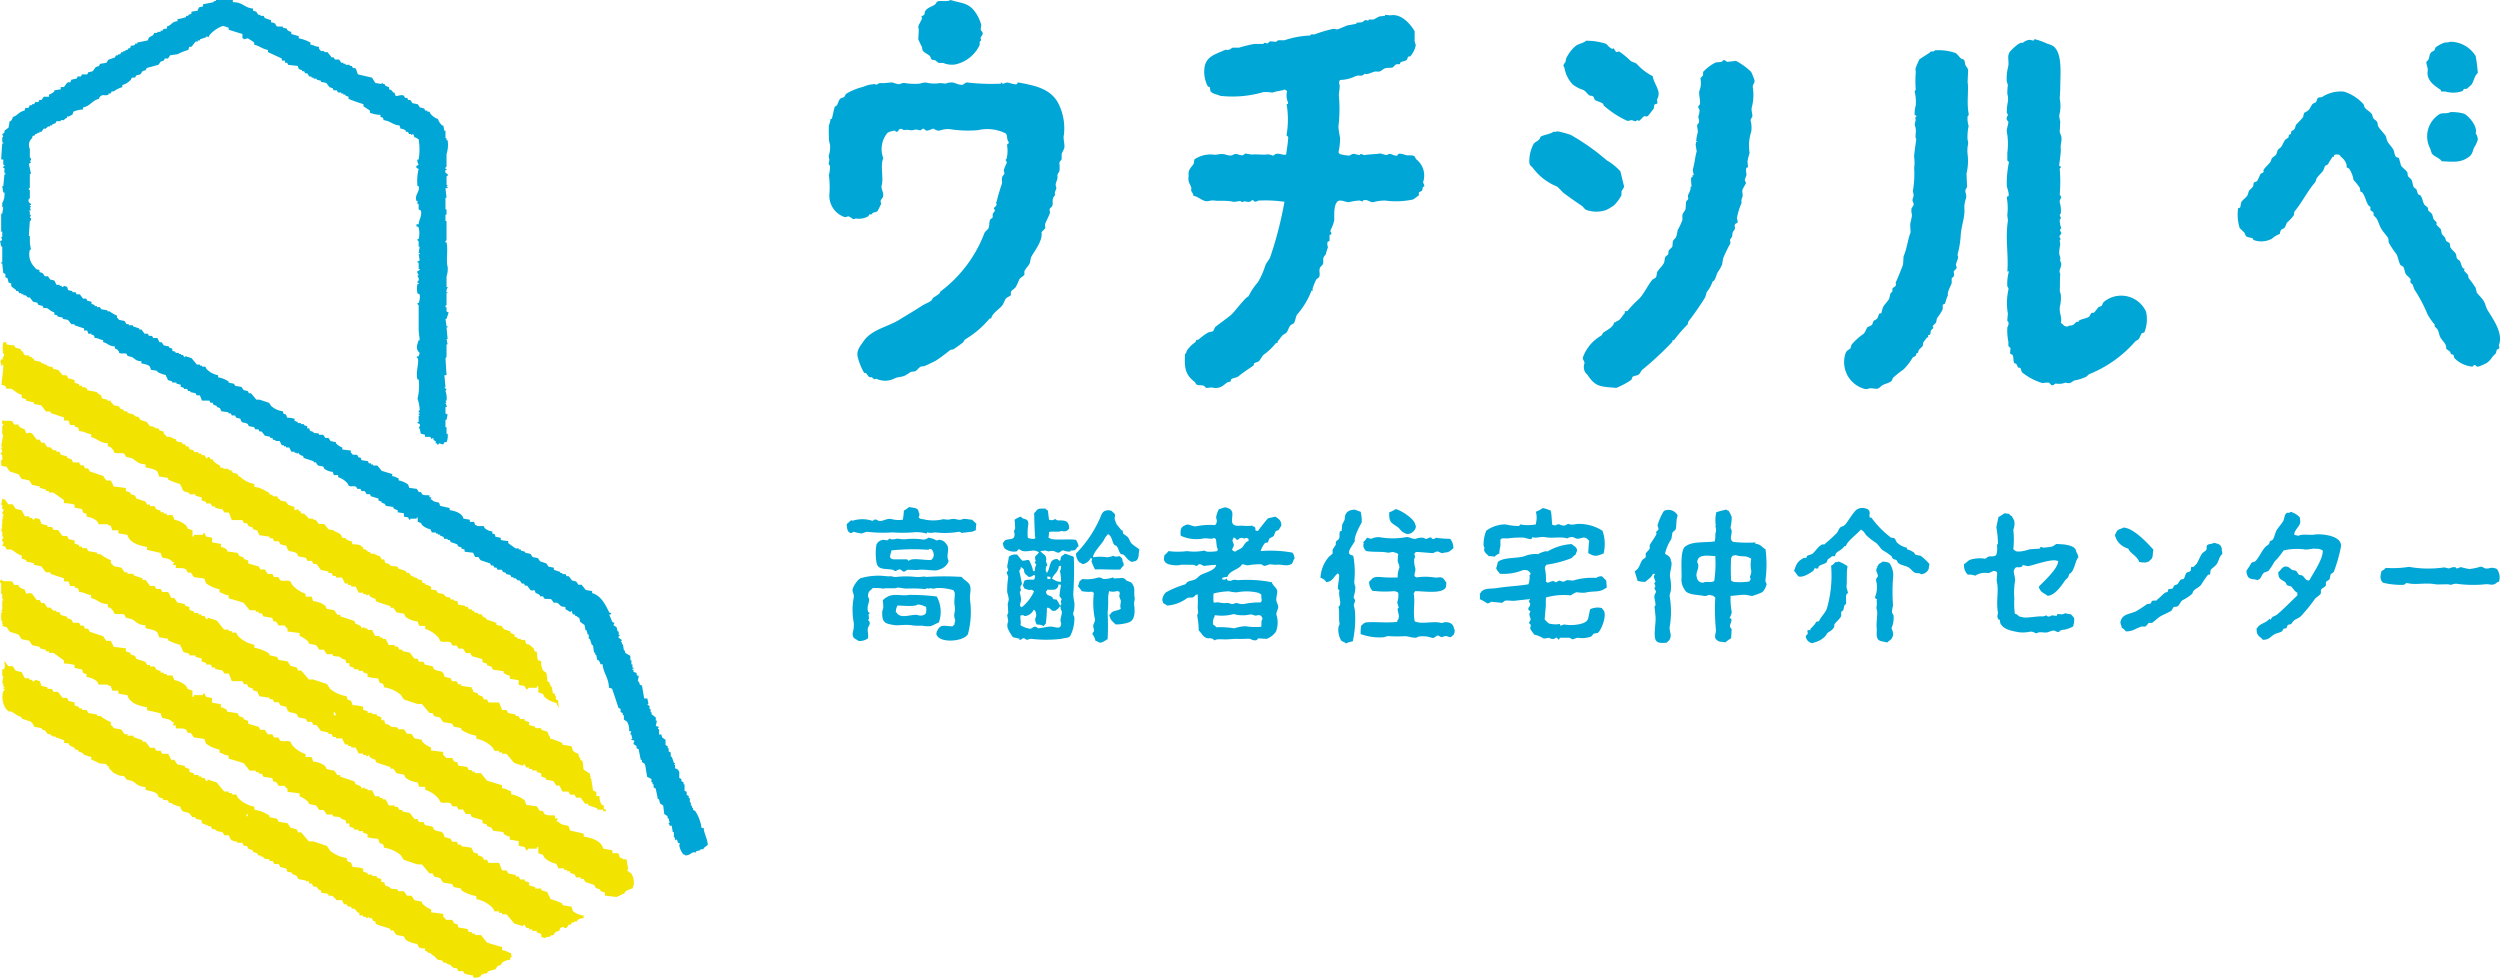
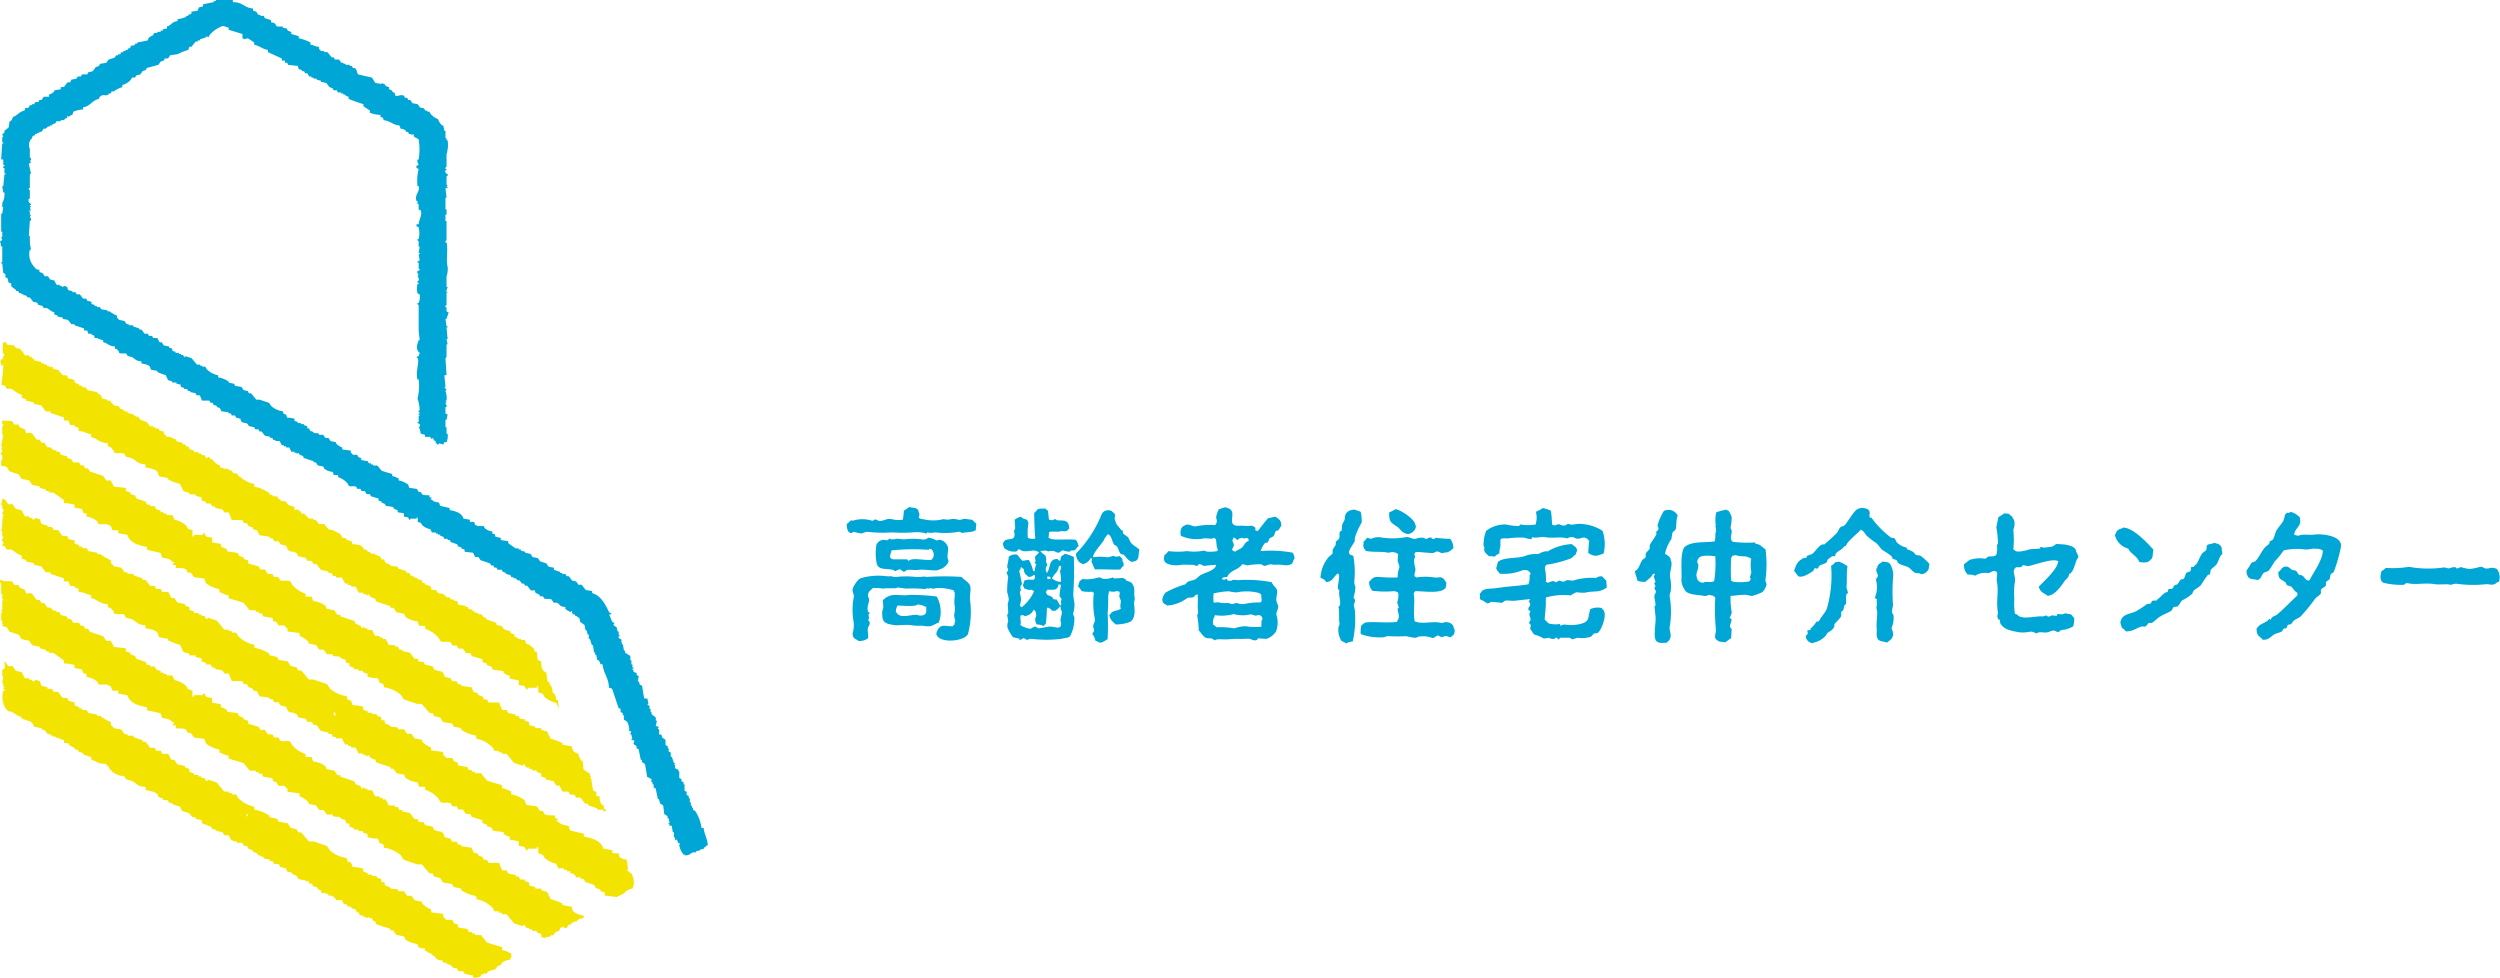
<svg xmlns="http://www.w3.org/2000/svg" width="141.903" height="55.5" viewBox="0 0 141.903 55.5">
  <g id="logo" transform="translate(0)">
    <path id="パス_17163" data-name="パス 17163" d="M39.945,46.995H39.82a2.277,2.277,0,0,0-.362-.966l-.119-.059v-.122h-.061v-.122h-.062v-.18h-.059v-.241h-.063v-.123c-.037-.017-.076-.037-.117-.057v-.18l-.121-.061V44.52H38.8V44.4c-.042-.018-.084-.038-.121-.057V44.22l-.122-.06V43.8c0-.006-.037.012-.063-.118-.116-.041-.051,0-.116-.062h-.061v-.183c-.033-.078-.042.024-.061-.059h.061v-.061h-.061c-.039-.122-.081-.24-.124-.362h-.06v-.241c-.038-.021-.078-.039-.117-.062v-.178H37.9V42.35c-.044-.019-.084-.039-.123-.059v-.3c-.063-.042-.124-.084-.185-.122-.018-.061-.042-.122-.057-.181H37.41v-.3h-.063v-.064l.063-.061c-.063-.018-.122-.037-.186-.057.025-.1.042-.2.064-.3h-.064v-.179c-.075-.061-.156-.121-.239-.183v-.119h-.057v-.181h-.059v-.18c-.044-.019-.084-.038-.127-.061l.063-.059c-.02-.1-.039-.2-.063-.3h-.177c-.042-.24-.084-.482-.122-.725-.044-.018-.084-.041-.125-.057-.019-.063-.035-.123-.059-.183H36.2c.019-.1.037-.2.056-.3l-.119-.06v-.121c-.06-.02-.121-.039-.179-.061v-.118H35.9v-.061h.063v-.062H35.9v-.18h-.06v-.239H35.78v-.245c-.1-.061-.2-.121-.3-.183v-.121h-.061c-.024-.118-.044-.24-.063-.359H35.3v-.121h-.062c.02-.041.039-.081.062-.119-.062-.042-.121-.084-.181-.122-.044-.109.047-.093.061-.122,0-.086-.035.024-.061-.06v-.183h-.061c-.018-.078-.039-.16-.059-.238l-.181-.123a1.268,1.268,0,0,1,.061-.121l-.124-.059c-.013-.029-.179-.425-.179-.425s.11.029.124-.06c-.041-.02-.082-.038-.124-.06-.2-.423-.475-.965-.966-1.088v-.118l-.361-.061c-.08-.1-.159-.2-.24-.3h-.18c-.039-.061-.084-.121-.123-.183-.08-.019-.161-.038-.239-.059-.06-.082-.123-.161-.184-.241H32.16c-.018-.039-.042-.082-.06-.122h-.185v-.06H31.8v-.062c-.124-.037-.245-.078-.362-.119v-.121c-.1-.018-.2-.038-.306-.059-.039-.062-.079-.122-.118-.181-.122-.043-.244-.082-.362-.122-.039-.061-.08-.122-.122-.18l-.3-.061c-.039-.061-.079-.118-.121-.182-.1-.02-.2-.041-.3-.062v-.057c-.082-.019-.161-.042-.242-.063V31.19h-.122v-.061h-.179c-.141-.1-.283-.2-.42-.3v-.122a2.069,2.069,0,0,1-.422-.059v-.121c-.1-.019-.2-.038-.3-.061-.047-.164-.014-.139-.18-.18v-.122a.755.755,0,0,1-.422-.179,1,1,0,0,1-.063-.123H27.09s.012-.038-.118-.06c-.021-.06-.042-.119-.061-.181h-.242V29.5c-.119-.02-.24-.043-.362-.062-.074-.309-.46-.433-.783-.484v-.117c-.18-.042-.362-.082-.541-.125-.024-.059-.039-.118-.061-.179-.133-.045-.284-.02-.423-.181h-.06c.018-.041.039-.079.06-.119h-.121v-.121c-.173-.006-.327.013-.423-.061-.018-.042-.039-.08-.06-.121h-.119c-.039-.06-.079-.121-.124-.181l-.424-.06c-.017-.062-.039-.121-.059-.18a1.288,1.288,0,0,0-.543-.242v-.119c-.177-.045-.149-.1-.362-.119v-.123c-.2-.059-.4-.119-.6-.183-.081-.1-.165-.2-.245-.3h-.242v-.059h-.116V26.3h-.122c-.021-.042-.039-.081-.061-.124-.123-.018-.245-.038-.362-.059-.067-.246-.025-.072-.179-.179-.02-.042-.044-.081-.061-.123h-.247a.384.384,0,0,0-.116-.119v-.122c-.159-.018-.325-.041-.486-.06V25.4a.888.888,0,0,1-.358-.239V25.1c-.1-.021-.2-.042-.306-.062-.038-.06-.075-.122-.119-.179h-.179c-.039-.062-.082-.122-.122-.181h-.238v-.06c-.213-.075-.222.031-.367-.122-.162-.045-.135-.014-.181-.179H17.44v-.122c-.06-.021-.118-.041-.181-.061v-.06h-.179v-.06H16.9v-.062l-.181-.06V23.77a1.625,1.625,0,0,0-.423-.062c-.018-.061-.039-.121-.06-.18-.164-.045-.136-.016-.18-.182a1.276,1.276,0,0,1-.666-.3c-.038-.061-.08-.121-.119-.18-.179-.06-.362-.123-.543-.181h-.179c-.1-.123-.2-.241-.3-.361h-.122c-.021-.042-.037-.084-.059-.124l-.242-.059c-.042-.06-.079-.123-.121-.181-.122-.019-.244-.038-.362-.061a1.042,1.042,0,0,0-.063-.118c-.1-.02-.2-.041-.3-.063v-.06a1.447,1.447,0,0,0-.6-.239V21.3a1.228,1.228,0,0,1-.662-.362.844.844,0,0,1-.059-.125h-.185v-.059h-.118v-.059h-.18c-.1-.121-.2-.241-.3-.363-.123-.041-.242-.078-.361-.122v.061h-.061c-.019-.038-.039-.08-.063-.119h-.116v-.06h-.122v-.061H9.964v-.061c-.066-.02-.124-.038-.185-.059v-.122c-.057-.02-.118-.039-.179-.06v-.061c-.1-.021-.2-.041-.306-.061-.037-.06-.076-.121-.115-.181H9.056c-.042-.08-.084-.16-.124-.24h-.24l-.061-.123H8.452c-.019-.037-.039-.078-.061-.118H8.207c-.061-.081-.117-.161-.179-.241H7.906v-.062l-.359-.119v-.06H7.309V18.4H7.187c-.042-.061-.084-.122-.121-.183l-.306-.059c-.014-.01-.054-.09-.119-.122v-.121a1.741,1.741,0,0,1-.419-.242H6.1v-.059c-.118-.019-.242-.043-.361-.061-.019-.038-.041-.081-.063-.121H5.5v-.061H5.374v-.059c-.056-.02-.117-.041-.18-.06v-.122c-.079-.02-.158-.041-.242-.061-.016-.037-.037-.079-.057-.121h-.18c-.063-.08-.121-.16-.184-.241H4.348a.817.817,0,0,0-.061-.121H4.109v-.061c-.084-.018-.162-.038-.245-.061-.016-.059-.037-.118-.054-.18-.062-.019-.123-.039-.184-.061a.091.091,0,0,1-.119.061v-.061H3.387v-.059h-.18c-.042-.082-.084-.161-.123-.242-.081-.021-.161-.041-.24-.06-.042-.061-.082-.122-.119-.181H2.542c-.039-.06-.08-.119-.127-.183-.059-.02-.118-.037-.177-.059v-.121c-.229-.027-.189-.062-.3-.18a1.02,1.02,0,0,1-.242-.965h.063c-.021-.121-.043-.241-.063-.364V13.4H1.637c.017-.284.037-.566.056-.847,0,0,.093-.02.063-.181H1.693c.02-.061.042-.118.063-.18H1.693v-.181c-.021-.081-.078.025-.056-.06h.119c-.021-.06-.043-.121-.063-.183h.063V11.7H1.693v-.062h.063v-.06c-.021-.049-.187-.049-.119-.3h.056V10.8c0-.019-.082-.014-.056-.121h.056V9.9c.027-.084.056.024.063-.061-.043-.183-.082-.362-.119-.546.037-.018.076-.037.119-.056-.021-.042-.043-.08-.063-.124h.063c.03-.154-.063-.179-.063-.179V8.447a.509.509,0,0,1,.123-.6c.07-.235.017-.079.18-.181V7.6h.121v-.06h.122V7.481h.118c.041-.06.082-.119.122-.179H2.6l.123-.122h.119V7.118h.121V7.061c.061-.023.119-.042.183-.063.018-.038.039-.079.06-.119h.241V6.817h.179c.063-.031-.007-.08.184-.118V6.577c.105.111.124-.025.3-.06a1.82,1.82,0,0,1,.061-.183,1.763,1.763,0,0,1,.543-.121V6.095c.4-.059.513-.4.905-.484.035-.121-.007-.051.056-.121.184-.179.257-.016.485-.119V5.31h.119c.02-.042.042-.08.062-.122h.117a1.464,1.464,0,0,1,.485-.241V4.826a1,1,0,0,0,.484-.3c.023-.042.039-.082.062-.121h.18c.018-.042.039-.081.061-.122.079-.021.162-.041.24-.06.039-.062.081-.122.121-.184l.183-.061c.018-.039.037-.078.055-.118.224-.061.448-.121.665-.181.042-.061.084-.121.122-.18.064-.018.121-.041.179-.062a.914.914,0,0,0,.061-.117h.181c.044-.062.082-.122.124-.184l.419-.059a3.142,3.142,0,0,1,.609-.242c.014-.06.037-.119.054-.179h.123c.082-.1.161-.2.239-.3h.123V2.293h.122v-.06c.118-.039.24-.079.362-.122V2.053c.039.02.079.038.121.059.021-.038.039-.079.059-.119a1.751,1.751,0,0,1,.665-.484c.111-.079.247.021.422.062v.118c.259.079.523.162.783.241v.245h.061v.059l.242-.059a3.8,3.8,0,0,1,.364.24v.121c.294.067.467.245.781.3v.122c.259.121.525.241.786.363v.117h.18V3.56h.121c.021.038.041.079.061.121.181.021.362.042.543.061.021.06.037.121.061.18.059.019.119.041.181.059v.061h.117c.024.042.042.082.063.122h.118c.041.062.082.122.119.181h.123v.062H17.8v.057h.181v.063l.239.057v.061c.106.024.205.043.3.063.064.079.121.16.181.239l.181.062c.019.041.039.079.059.117h.181a1.324,1.324,0,0,0,.063.123h.18V5.31h.121v.061h.122v.059c.06.019.116.041.177.061v.121a8.432,8.432,0,0,0,.844.3v.119s.355.236.367.242V6.4a1.876,1.876,0,0,0,.6.122v.119c.162.045.135.014.179.18.4.048.511.267.9.3.023.062.042.123.063.184a.453.453,0,0,1,.3.119v.06h.118c.019.039.042.081.059.121h.125v.061c.041-.019.08-.041.119-.061.019.061.039.121.063.183.14.035.128.063.24.119a3.435,3.435,0,0,1,0,1.149h-.066c-.035.123.066.282.066.3l-.124.06c-.039.172.094.128.124.18a2.832,2.832,0,0,0-.066.966h.066c.088.346-.242.461-.124.845h.059v.179h.066v.3c.039.019.081.039.119.06.1.253-.11.544-.119.783h-.124v.121c.119.037.056-.008.124.061a1.413,1.413,0,0,1,0,.663h-.066c-.013.105.059.1.066.123V14h.059c-.019.119-.039.241-.059.362h.059v.062h-.059c.019.118.039.239.059.359-.039.02-.078.042-.124.061v.06h.066v.364h.059v.059c-.039.02-.078.041-.124.06-.042.137.054.162.066.242h-.066c0,.079.1.148.066.3,0,0-.073-.007-.066.121h.066v.062h-.066a1.18,1.18,0,0,0,0,.541c.047.021.085.042.124.061a.951.951,0,0,1-.059.484h-.066c-.02.1.059.1.066.121v1.447c.019.181.039.361.059.543h-.059c-.105.3-.177.515.059.724-.019.061-.039.121-.059.179-.115.053-.054-.024-.124.061.252.116-.088.8.059,1.268h.066a3,3,0,0,1-.066,1.085,2.2,2.2,0,0,1,.124.664s-.078-.01-.059.122h.059v.061h-.059v.059c.037.076.073-.024.059.06h-.059v.362h-.066c-.011.1.11.076.124.122.054.135-.059.162-.059.242h.059c.023.1.039.2.061.3.079.019.162.038.242.06v.119h.3c.018.041.039.081.06.119.041-.02.075-.038.119-.057v.119c.042.02.081.042.124.06v.124H24.8v.059a.085.085,0,0,0,.124-.059c.061.017.123.037.179.059h.061c.021-.042.042-.08.059-.121h.123a.917.917,0,0,0,.063-.482h-.063V24.25h-.06v-.422h.06c.021-.1.038-.2.063-.3l-.123-.059v-.363h.06c.031-.141-.069-.167-.06-.241h.06c-.02-.042-.042-.079-.06-.123h.06a1.152,1.152,0,0,0-.06-.543c.018-.038.039-.079.06-.118-.042-.02-.081-.041-.123-.063l.063-.059c-.021-.22-.041-.441-.063-.662h.123c-.02-.321-.042-.646-.06-.967,0,0,.049,0,.06-.122v-.662h.063c-.025-.1-.042-.2-.063-.3h.063c-.025-.22-.042-.442-.063-.663h.063v-.061h-.063c-.02-.141-.042-.281-.06-.422h.06c.038-.124.08-.24.119-.365-.039-.019-.081-.037-.119-.06v-.24h-.06c-.021-.1.056-.105.06-.119V16.65c.014-.082.068.025.063-.06h-.063c-.027-.15.068-.25.063-.3h-.063v-.6a1.323,1.323,0,0,0,.063-.542c-.105-.363.036-.953-.063-1.389h-.06c-.019-.1.056-.1.06-.122V12.548h-.06v-.362h.06v-.3h-.06v-.664h.06c-.02-.183-.042-.363-.06-.544h.123v-.059h-.063c.021-.039.038-.08.063-.122h-.063v-.482c0-.017.1-.014.063-.119-.025-.061-.17-.023-.123-.244h.06v-.06h-.06c-.01-.133.06-.119.06-.119V8.748a1.733,1.733,0,0,0,.063-.785h-.063V7.844h-.06V7.421H25.22c-.017-.1-.037-.2-.059-.3H25.1a.846.846,0,0,1-.24-.361,1.013,1.013,0,0,1-.422-.3c-.024-.038-.041-.081-.061-.122h-.119v-.06h-.121a.874.874,0,0,1-.059-.122l-.245-.059a2.033,2.033,0,0,0-.124-.181c-.1-.02-.2-.039-.3-.061-.039-.06-.079-.121-.123-.18H23.17c-.018-.041-.037-.08-.059-.121h-.121c-.024-.041-.039-.081-.063-.122-.191-.093-.367.061-.48,0-.019-.059-.038-.119-.061-.18h-.061c-.1-.107-.068-.137-.238-.179V4.947a.552.552,0,0,1-.247-.121v-.06h-.119V4.708h-.056v.059c-.125-.018-.245-.041-.363-.059-.061-.1-.124-.2-.183-.3-.263-.062-.524-.122-.781-.181-.081-.06-.081-.287-.184-.363h-.124c-.013-.041-.042-.081-.056-.121h-.121V3.68h-.24V3.619h-.122V3.56h-.121c-.043-.06-.082-.122-.124-.18h-.24c-.019-.039-.037-.08-.061-.121h-.117c-.079-.1-.162-.2-.24-.3h-.184V2.9h-.184c-.012-.007-.051-.088-.115-.119V2.657c-.273-.021-.247-.094-.485-.122V2.414a2.3,2.3,0,0,0-.663-.24V2.053c-.142-.041-.279-.08-.423-.123V1.81a.486.486,0,0,1-.242-.122v-.06c-.081-.019-.162-.038-.24-.059V1.508h-.306c-.16-.08-.016-.2-.361-.24V1.147l-.357-.121A1.331,1.331,0,0,1,14.968.9h-.184V.845h-.117c-.042-.059-.081-.121-.121-.181-.061-.019-.119-.039-.183-.059V.484c-.506-.039-.55-.356-1.147-.363V0h-.962V.062h-.122V.121c-.2.042-.4.081-.607.122V.363c-.079.019-.159.038-.238.061-.037.119,0,.05-.061.119V.605l-.362.059V.787c-.062.018-.123.038-.177.059V.9h-.123V.967a2.581,2.581,0,0,1-.486.121V1.2c-.361.044-.319.229-.6.3v.121c-.133.016-.158.008-.24.06v.06H9.115V1.81H8.932v.061H8.755c-.021.041-.042.078-.063.121-.17.111-.24.075-.3.3q-.3.063-.6.122v.061H7.669v.06c-.082.053-.107.045-.242.061-.068.235-.017.078-.18.18v.06H7.123V2.9H7v.062H6.885c-.021.039-.043.08-.063.121H6.7v.059H6.584c-.026.042-.041.08-.063.122l-.362.121c-.042.059-.084.121-.119.18-.121.02-.24.038-.365.06-.017.042-.039.082-.056.122l-.181.06c-.063.082-.119.161-.18.24L5.014,4.1c-.02.041-.039.081-.063.122h-.3c-.018.038-.037.079-.057.119H4.408a.743.743,0,0,1-.06.119l-.3.063c-.092.287-.061.062-.239.181-.062.079-.123.16-.184.239H3.447V5.07c-.124.018-.241.037-.364.056v.062a.756.756,0,0,1-.3.183V5.49h-.3c-.039.061-.081.121-.122.181H2.239c-.021.041-.039.081-.061.121H2c-.021.038-.039.081-.061.121H1.816v.059H1.693c-.019.042-.039.082-.056.123-.2.111-.159-.109-.242.18-.343.078-.4.293-.663.362a.522.522,0,0,1-.125.241H.548c-.024.119-.037.24-.061.363-.076.061-.159.121-.238.18v.121L.128,7.6c.017.061.039.121.059.183H.128v.3H.186v.061H.128c-.025.3-.042.6-.062.909H.186v.3H.25v.06c0,.01-.088.024-.063.122H.25v.3H.306V9.9H.25c-.021.22-.042.443-.063.663H.128c.017.119.039.24.059.362H.25a.961.961,0,0,1-.122.6v.239H.186c-.019.123-.042.242-.059.363H.066V13.15H.128v.3H.066c.02.057.037.118.062.178-.042.02-.079.044-.123.063.023.1.044.2.061.3H.128v.9H.066v.062H.128c.017.18.039.361.059.54.042.021.08.041.119.063v.179l.123.061c.021.08.039.162.059.241.287.094.066.05.181.241.08.062.161.122.244.18v.061h.118c.021.042.037.081.061.121h.121v.061h.117v.059h.124l.121.123h.119c.063.079.123.162.181.241.082.02.161.039.242.061.019.039.042.08.061.121l.238.059a.91.91,0,0,1,.063.122h.181c.147.07.236.2.423.239v.125c.063.018.123.037.181.057v.059c.1.023.2.041.3.062V18.1c.1.018.2.041.3.06.063.081.122.16.185.241h.181v.061c.177.06.362.121.541.179v.122h.179c.024.06.043.122.063.181h.179V19c.166.045.141.016.18.181.27.019.245.094.482.121v.119c.284.069.315.228.665.242v.121c.2.062.121.069.24.18v.061c.112.078.3,0,.426.061.017.039.038.08.059.118.082.023.164.044.242.061.2.112.217.227.54.242v.121c.167.035.394.068.48.178.025.063.044.125.066.185.118.018.24.041.358.059v.062a2.419,2.419,0,0,0,.486.181c.037.118-.01.05.057.121.07.248.105.144.3.239v.06h.242v.063c.082.019.159.039.244.06v.119c.055.021.116.039.179.059v.063h.179c.019.039.043.08.066.118H10.8v.061c.105.021.2.041.3.063.02.037.039.079.064.119h.18c.042.1.081.2.118.3h.423c.023.044.039.081.061.123h.123c.017.039.039.08.059.119.059.019.122.039.179.061v.061c.061.021.124.039.183.06.035.121-.007.054.061.121v.06c.142.019.282.038.422.062v.061H13.1a1.027,1.027,0,0,0,.062.118h.178c.02.041.042.08.061.121l.242.062c.084.322.193.161.422.3.021.039.037.08.059.121l.306.059a.761.761,0,0,0,.059.122h.181c.021.041.039.08.059.121h.121c.061.08.122.16.185.241l.294.06v.062h.123c.019.037.043.08.063.119h.119v.06h.24c.039.084.084.161.123.241h.119v.061h.122V25.4h.181c.039.081.079.162.121.241h.18V25.7h.121v.061c.041-.021.082-.041.122-.061v.061a.47.47,0,0,0,.24.119c.037.121-.01.053.059.121.181.062.364.121.543.179v.064h.119c.039.06.084.121.123.179q.15.03.3.057c.021.045.039.082.061.125a.9.9,0,0,0,.482.18c.019.061.039.119.059.179h.245v.122a1.148,1.148,0,0,1,.539.362.879.879,0,0,1,.061.121c.127.08.271-.011.425.059.02.041.039.082.062.122h.178c.023.041.039.081.062.122H20.7c.039.06.076.119.116.18H21a.7.7,0,0,0,.061.119c.14.042.279.085.422.124v.117c.056.021.122.042.181.062v.06c.056.02.119.041.176.062.023.038.044.079.063.117.14.023.282.043.422.062v.063a.537.537,0,0,0,.247.117v.122c.115.02.235.038.355.06v.181c.068.029.171.025.242.057.019.043.042.082.059.125h.061V29.44h.363v-.063h.059v.244l.185.062c.02.038.042.079.06.119a1,1,0,0,0,.484.241c.037.121-.01.053.06.121v.061h.244v.061h.118v.059h.122v.06c.062.023.118.043.179.062.021.042.042.081.059.121h.186v.061h.117c.02.039.039.081.063.121.113.039.235.079.361.121.019.039.038.08.059.121l.183.06v.061l.181.061v.121c.161.021.321.041.482.057.037.081.078.162.119.244h.181c.039.061.081.119.122.18l.541.183c.02.039.039.076.063.119H28c.024.042.039.082.063.121h.119c.025.041.042.08.062.121h.242a1.109,1.109,0,0,0,.059.119c.061.023.119.043.178.062v.06c.084.019.162.039.245.061.018.041.039.08.062.121h.117v.061h.122l.118.121H29.5c.042.059.081.121.123.18h.122c.019.041.037.081.059.119h.121c.061.082.122.162.18.242.223.127.193-.154.3.179a.538.538,0,0,1,.24.123v.06h.179c.021.042.042.079.061.121.156.069.3-.017.422.062.043.057.08.118.124.178h.177c.227.11.11.224.486.242v.121c.1.061.2.123.3.181.006,0-.007-.117.06-.059.019.059.041.118.059.178h.119v.063c.161.094.037-.044.184.121h.061c.017.079.039.16.056.241.081.059.161.121.247.179.016.1.037.2.056.3h.06c.021.079.041.159.061.24h.061v.242h.061c.039.118.079.24.118.359h.059c.024.142.042.283.063.422h.061v.122h.061c.018.1.037.2.06.306h.061a.477.477,0,0,1,.122.239h.118c.063.55.345.753.362,1.325.061.02.124.039.179.06.124.363.245.724.364,1.09.042.017.079.038.119.057v.181c.039.019.086.039.123.06V40.6h.063v.241c.061.041.115.079.177.119a.917.917,0,0,1,.122.542h.119c-.019.06-.038.122-.059.183h.059c.023.082.042.161.06.242-.037.074-.054-.029-.06.061.06.019.123.041.181.057-.021.062-.039.122-.059.183.059.041.119.081.179.121v.122a1.237,1.237,0,0,1,.119.06c.039.2.081.4.122.6h.062v.117c.061.042.122.081.176.123.044.241.084.48.123.722l.242.122V44.4h.061v.121H37.1V44.7a1.238,1.238,0,0,1,.119.061c.042.2.084.4.123.6h.063c.019.078.039.16.061.24.059.042.116.081.177.121.021.161.042.322.061.485.063.038.123.079.186.118v.121h.059c.019.081.039.162.056.244,0,.085-.054-.026-.056.06.026.059.044-.014.056.121h.121c.024.121.043.241.061.362h.063v.3h.061v.179c.144-.159.13.048.177.124.039.018.082.037.122.059l-.059.059a1.1,1.1,0,0,0,.242.546c.117.035.051-.01.117.059.257-.029.265-.107.424-.178h.178v-.063c.086-.02.162-.042.247-.062V48.2h.181V48.14c.076-.06.156-.122.235-.181-.025-.375-.205-.614-.235-.964" fill="#00a6d5" />
    <path id="パス_17164" data-name="パス 17164" d="M29.016,50.95c-.254-.066-.213-.141-.518-.171V50.6c-.284-.081-.568-.166-.851-.257-.115-.139-.233-.282-.345-.426h-.347v-.086h-.168v-.085h-.17c-.03-.06-.059-.115-.088-.176-.171-.026-.345-.056-.511-.082-.1-.351-.037-.1-.257-.256-.027-.061-.063-.117-.086-.176h-.35c-.007,0-.08-.131-.166-.17v-.172c-.228-.027-.462-.059-.688-.086v-.17a1.275,1.275,0,0,1-.513-.343v-.086c-.14-.031-.284-.061-.431-.088-.054-.085-.11-.174-.171-.256H23.1c-.054-.087-.117-.172-.171-.259h-.34v-.085c-.3-.1-.315.047-.518-.172-.233-.064-.2-.019-.259-.256h-.17v-.172c-.086-.03-.171-.059-.257-.086v-.086h-.257v-.085h-.259V46.4c-.086-.027-.174-.059-.256-.085v-.171a2.328,2.328,0,0,0-.6-.088c-.026-.086-.056-.17-.087-.256-.228-.064-.191-.023-.254-.257a1.86,1.86,0,0,1-.946-.427c-.054-.09-.112-.174-.171-.258-.254-.086-.513-.174-.773-.259H17.53c-.148-.173-.29-.343-.435-.512h-.172c-.029-.059-.054-.117-.082-.173-.116-.03-.23-.057-.347-.086-.057-.086-.111-.173-.17-.258-.173-.029-.343-.055-.513-.086a1.4,1.4,0,0,0-.091-.17c-.137-.027-.279-.057-.425-.088v-.085a2.074,2.074,0,0,0-.857-.34v-.17a1.764,1.764,0,0,1-.942-.517,1.794,1.794,0,0,1-.082-.176h-.26v-.085h-.171v-.082h-.257c-.144-.174-.289-.343-.429-.517-.176-.057-.345-.111-.516-.172v.086h-.086A1.809,1.809,0,0,0,11.606,41H11.44v-.085h-.173v-.085h-.254v-.085l-.26-.086v-.172c-.087-.029-.168-.059-.257-.085v-.086c-.14-.031-.282-.059-.433-.088-.056-.085-.11-.17-.164-.257H9.723c-.057-.113-.118-.226-.174-.342H9.206c-.031-.057-.056-.112-.084-.174H8.866c-.029-.054-.056-.111-.085-.167h-.26c-.09-.118-.168-.229-.259-.344H8.091v-.088l-.511-.171V38.6H7.237v-.086h-.17c-.059-.087-.117-.172-.173-.26-.144-.027-.284-.054-.431-.084-.021-.012-.078-.127-.171-.172v-.171a2.332,2.332,0,0,1-.595-.345H5.519V37.4c-.168-.027-.343-.061-.513-.087-.023-.055-.056-.115-.086-.171H4.663v-.085H4.491v-.086c-.082-.03-.166-.056-.254-.085v-.172c-.115-.031-.229-.059-.347-.086-.024-.055-.054-.115-.082-.173H3.55c-.086-.112-.17-.228-.258-.343H3.033c-.021-.055-.056-.115-.084-.17H2.695v-.088c-.119-.027-.234-.055-.347-.085-.029-.085-.056-.17-.08-.259-.088-.027-.174-.054-.263-.084a.127.127,0,0,1-.168.084v-.084H1.663v-.086H1.411c-.062-.116-.121-.228-.177-.344-.117-.029-.228-.057-.343-.084-.059-.088-.117-.174-.171-.258H.466C.41,34.572.353,34.487.288,34.4l-.049-.016a.832.832,0,0,1,.012.41q-.063.029-.122.061v.361H.187c-.019.141-.042.282-.059.42H.187v.184H.251v.059H.187v.059H.251c.016.134-.063.123-.063.123a1.227,1.227,0,0,0,.119.967A.811.811,0,0,0,.5,37.23H.633c.164.079.294.193.464.275h.056c.007.012.011.023.018.035.024.007.038.026.063.03v.061c.176.06.347.118.523.176.016.01.053.087.118.119v.066L1.92,38v.087c.14.029.287.059.427.085.025.036.049.068.074.1.039.006.082.01.122.014.054.076.111.153.17.228h.154v.074h.1v.045l.049.016h.134a.393.393,0,0,0,.027.055c.032.008.066.02.1.032l.051-.027c.007.016.017.036.026.053l.284.094v.154h.115c.011.006.018.014.027.02h.112c.013.033.023.069.037.1a.662.662,0,0,0,.245.121v.035h.066v.084l.137.038.035-.037v.054a.116.116,0,0,1,.051.08.625.625,0,0,1,.254.106c.007.02.019.041.029.061.06.019.111.038.162.06h.047a.209.209,0,0,0,.019.024.873.873,0,0,0,.205.045v.168l.01,0h.072a.323.323,0,0,1,.019.032,1.927,1.927,0,0,1,.355.171l.41.037V40.3c.029,0,.047.012.08.013v.021H6.16a.59.59,0,0,0,.091.2c.088.039.1.075.156.15a3.662,3.662,0,0,0,.416.195v0a.565.565,0,0,1,.245.032c.014.03.027.059.044.087h.012c.016.031.032.059.047.087.11.029.219.06.324.082.291.16.308.322.768.344v.172c.24.049.56.1.685.254.017.041.027.081.042.122a.386.386,0,0,0,.247.084v.09c.068.011.135.02.2.032h.1a.092.092,0,0,0,.007.018h0V42.3c.012.038.023.068.03.087.024.008.049.02.075.031a.153.153,0,0,1,.125.027.217.217,0,0,0,.019.037,2.8,2.8,0,0,0,.438.149c.054.166-.012.068.084.17a.758.758,0,0,0,.033.084c.13.035.262.069.389.106.061.08.121.156.179.235H11.1v.088c.054.013.1.024.152.037h.042v.011l.152.037v.116a.225.225,0,0,1,.027.019v.045c.073.026.147.051.227.075v.055l.012,0,.062-.06c.017.03.031.06.047.088h.136c.027.05.054.1.084.154l.01.018h.162v.042h.048c.013.02.025.041.039.061.113.023.23.045.34.07.03.054.059.113.091.17h.257c.017.039.03.08.049.122h.007c.016.039.039.078.061.121a.613.613,0,0,0,.358.119v.066h.294c.033.06.056.115.087.174h.174c.024.057.056.115.085.168.086.027.172.057.251.09v.051c.01.014.021.027.031.042.076.026.159.051.23.075a.613.613,0,0,1,.019.08l.039.038h.117v.06h.123c.031.043.063.084.1.125.1.016.193.027.291.043v.086h.173a1.489,1.489,0,0,0,.091.17h.252c.03.054.059.112.084.17.117.03.232.061.347.088a.754.754,0,0,0,.07.186l.226.037c.024.041.049.078.075.116a.724.724,0,0,1,.228.088c.029.056.054.113.082.172.144.026.287.057.433.084a.5.5,0,0,1,.03.063c.056-.024.1-.049.117-.043.017.053.032.1.047.152H17.7c.032.06.059.115.084.172h.173l.076.1h.014v.02c.017.02.031.038.044.057l.134.047v.118c.123.023.245.042.368.063l.007.016a.383.383,0,0,0,.039.008v.073s0,.008.007.014h.168a.354.354,0,0,0,.018.037l.059-.029c.039.054.082.107.124.162h.056v.075l0,0,.032.007h.306q.059.12.118.233h.147c.017.037.036.074.051.11h.029V48.3h.161c.018.038.037.079.06.119h.119a.335.335,0,0,1,.025.041h.066c.026.051.051.1.078.155l.133.044v.122c.027.008.035.014.056.02h.161v.084l0,0h.167v.075h.024c.051-.025.1-.053.149-.075v.075h.165c.017.045.033.094.047.143a1.017,1.017,0,0,0,.131.039c.042.136.013.105.049.136l.074.047.345.115.019,0v0c.123.041.247.082.371.122v.09h.17c.047.078.1.155.156.232l.047.031c.133.027.264.051.4.076.03.062.054.115.084.176a1.208,1.208,0,0,0,.264.149l.079.027,0,0a1.43,1.43,0,0,0,.342.078c.018.051.035.1.053.158h.026v.06H23.9a.353.353,0,0,1,.018.037h.213v.147h.07l.081.078c.032.014.068.024.1.039h.061c.008.019.018.039.027.057.049.033.1.064.14.1l.073.024a.34.34,0,0,1,.018.056c.051.045.1.094.154.143.085.013.168.027.25.043q.032.061.061.118h.122a1.172,1.172,0,0,1,.137.1.418.418,0,0,1,.164.038c.011.021.023.047.035.067a.369.369,0,0,0,.081.041c.01.023.017.043.024.064h.2c.03.059.054.117.088.174h.257c.032.045.061.091.091.137a2.035,2.035,0,0,0,.49.107v.118a.753.753,0,0,0,.423-.059c.02-.039.037-.082.057-.121h.122V52.1h.179c.019-.038.045-.08.061-.121.142-.041.283-.081.425-.119.039-.061.084-.122.121-.181.056-.021.119-.041.183-.061.016-.042.039-.08.06-.122a.883.883,0,0,1,.481-.18V51.2c.039-.019.079-.042.118-.061l-.067-.018ZM14.064,43.174H14v-.119h.063ZM.129,17.6v-.06H.187c0,.384-.074.776-.1,1.147l.2.049a1.379,1.379,0,0,1,.088.172H.633c.208.1.336.281.6.34v.176c.091.027.177.054.257.085v.082c.144.03.287.059.429.086v.09l.427.085c.086.115.172.228.258.344h.262v.085c.252.085.513.173.768.256v.176h.254c.035.082.06.17.088.256h.259v.085c.233.063.2.021.254.258.384.027.347.133.685.173v.168c.406.1.448.325.945.346v.17c.282.085.172.1.343.258v.085c.156.11.426,0,.6.085.025.059.056.115.084.17.117.03.233.061.343.086.291.16.308.322.768.345v.171c.24.05.56.1.685.254.035.088.061.177.088.262.171.027.343.057.513.086v.087a3.579,3.579,0,0,0,.688.259c.054.167-.012.069.084.17.1.352.147.2.432.34V24.9H11.1v.088c.117.027.226.057.345.085v.171c.081.03.166.056.254.084v.09h.257c.03.054.057.113.091.17h.165v.085c.149.03.29.057.427.091.03.054.059.112.091.167h.257c.061.143.115.288.171.429h.6c.033.06.056.115.087.174h.174c.024.056.056.113.085.168.086.027.172.059.251.09v.084c.09.03.18.056.262.086.051.172-.012.074.088.172v.085c.2.027.4.056.6.09v.084h.173a1.249,1.249,0,0,0,.091.171h.252c.03.055.059.112.084.17.117.03.232.06.347.087.119.459.273.23.6.43.029.055.054.112.082.17.144.029.287.057.433.085a1.629,1.629,0,0,0,.084.172H17.7c.032.059.059.115.084.172h.173l.262.344c.14.026.279.057.422.085v.086h.176c.025.055.056.116.088.171h.168v.086h.34c.056.118.118.228.174.343h.171v.086h.17v.087h.262c.056.116.115.228.171.343h.257v.085h.17v.087l.173-.087v.087a.688.688,0,0,0,.343.171c.054.172-.014.075.086.172.257.086.513.172.773.253v.092h.17c.054.085.117.17.173.256.144.03.284.055.429.082.03.063.054.115.084.176a1.281,1.281,0,0,0,.687.259c.027.084.057.166.084.254h.345v.171a1.642,1.642,0,0,1,.769.515c.033.057.059.113.087.171.177.115.382-.014.6.085.03.059.057.116.088.172h.254c.03.059.054.117.088.174h.257c.061.084.112.17.165.254H26.7a1.758,1.758,0,0,0,.084.172c.2.06.4.117.6.176v.167c.082.03.173.057.259.088v.084c.082.027.168.057.25.087.033.055.061.115.091.168.2.031.4.061.6.087v.09a.783.783,0,0,0,.352.167v.173c.164.026.337.055.506.085v.259c.1.041.24.035.345.081.026.061.059.117.082.177h.086v-.09h.515v-.087h.085v.345c.093.031.174.061.263.088.026.055.056.113.087.171a1.4,1.4,0,0,0,.683.343c.054.171-.012.073.086.171V37h.039c-.011-.131-.023-.265-.037-.4l-.121-.061v-.179H31.5v-.122l-.122-.061c-.018-.121-.039-.244-.061-.361h-.06V35.7h-.061v-.122c-.039-.02-.08-.041-.122-.06-.018-.161-.039-.322-.059-.484-.057-.039-.121-.082-.181-.121a.964.964,0,0,1-.117-.543l-.184-.057a2.317,2.317,0,0,1-.061-.486h-.116c-.026-.061-.039-.121-.063-.18l-.264-.226-.158-.023c-.021-.079-.05-.155-.075-.233h-.228V33.1h-.183V33.04c-.059-.019-.118-.042-.179-.059v-.123a.671.671,0,0,1-.142-.051.361.361,0,0,1-.047-.014v-.018c-.017-.012-.029-.018-.051-.035v-.063c-.119-.039-.245-.079-.362-.119-.021-.032-.044-.066-.063-.1l-.042-.006V32.4l-.014-.023c-.1-.02-.2-.039-.306-.061v-.121a1.209,1.209,0,0,1-.238-.085c-.1-.031-.2-.059-.294-.09-.039-.049-.079-.1-.121-.149l-.07.024c-.037-.061-.081-.119-.122-.184h-.179v-.06c-.081-.019-.164-.038-.242-.059v-.084h-.127v-.068a.6.6,0,0,0-.062-.017h-.107c-.024-.045-.044-.09-.066-.134h-.121c-.01-.02-.019-.043-.031-.063l-.382-.061c-.084-.308-.061-.168-.2-.228l-.054-.011v-.016h0a.42.42,0,0,0-.019-.042h-.153c-.024-.042-.043-.081-.063-.121h-.117l-.007-.013h-.076s-.044-.057-.093-.107h-.01v-.006a.313.313,0,0,0-.063-.057v-.01l-.3-.051c-.037-.053-.074-.1-.107-.16l-.284-.037v-.161h-.03v-.02a.791.791,0,0,1-.168-.075l-.133-.026v-.061l-.183-.059v-.122l-.245-.063a.657.657,0,0,0-.032-.066c-.051-.011-.1-.023-.154-.032-.012-.017-.024-.035-.035-.053l-.136-.026c-.049-.06-.091-.118-.133-.178H23.1c-.024-.038-.051-.076-.078-.113-.13-.045-.264-.091-.394-.133v-.011h-.039v-.086c-.3-.1-.315.047-.518-.172-.233-.064-.2-.02-.259-.256h-.17v-.055l-.1-.144h-.119v-.045c-.011,0-.023-.01-.037-.013H21.3v-.063h-.24c-.029-.037-.05-.072-.073-.107h-.122v-.074h-.051c-.008-.013-.018-.026-.025-.039l-.179-.059v-.112c-.078-.01-.087.033-.134-.088a1.767,1.767,0,0,0-.468-.059c-.019-.063-.041-.123-.061-.185h-.159v-.06h-.117v-.061c-.084-.055-.106-.044-.245-.06a.411.411,0,0,0-.228-.282c-.026-.012-.051-.019-.078-.031a.512.512,0,0,0-.116-.049v-.016c-.029-.018-.063-.033-.091-.051-.09-.02-.178-.036-.271-.055-.079-.1-.159-.2-.24-.3h-.3c-.063-.079-.124-.16-.186-.24H17.8c-.012-.023-.027-.044-.042-.068h-.23c-.051-.057-.1-.117-.149-.176h-.059V26.04c-.08-.05-.105-.045-.242-.06v-.119H16.96v-.094h-.037l-.007-.017-.2.05v-.18l-.362-.122c-.039-.059-.079-.121-.121-.179l-.3-.062c-.024-.027-.045-.056-.066-.084l-.059-.01a1.377,1.377,0,0,0-.079-.148h-.22l-.063-.08-.154-.031V24.82c-.155-.079-.284-.16-.431-.227h-.017l0-.008a1.187,1.187,0,0,0-.406-.105v-.17a1.408,1.408,0,0,1-.638-.272l-.039.012V24.01c-.042-.031-.086-.064-.123-.1a.358.358,0,0,0-.117-.041v-.06l-.025-.02a.528.528,0,0,0-.024-.054c-.084-.017-.168-.033-.254-.049a.229.229,0,0,1-.016-.074h-.049V23.56a.346.346,0,0,0-.048-.027h-.123v-.064l-.039-.018h-.266v-.06l0,0h-.179v-.119a1.127,1.127,0,0,1-.42-.3v-.06h-.123L11.9,22.8l-.039-.013h-.078v.06h-.086a1.777,1.777,0,0,0-.088-.17H11.44V22.59h-.173v-.085h-.254v-.085c-.093-.03-.174-.059-.26-.085V22.3h-.01c-.017-.038-.039-.079-.054-.119h-.124c-.018-.032-.032-.066-.049-.1l-.02-.007V22.06h-.115c-.014-.035-.032-.067-.051-.1-.088-.017-.174-.035-.267-.054a.084.084,0,0,0-.012-.019l-.029-.006c-.02-.039-.039-.08-.057-.123H9.84V21.7H9.721v-.061H9.476c-.016-.008-.1-.137-.181-.18v-.121l-.238-.061c-.021-.039-.042-.079-.063-.119H8.815v-.062H8.693v-.059H8.509c-.056-.082-.117-.161-.18-.242l-.358-.122c-.041-.059-.078-.121-.122-.18H7.729c-.177-.1-.118-.165-.419-.179v-.036H7.237v-.085h-.17c-.017-.024-.031-.045-.044-.068a.32.32,0,0,1-.08-.055c-.156-.043-.14-.021-.174-.162l-.306-.059c-.021-.012-.078-.128-.171-.174v-.061l-.013-.026H6.1v-.06c-.1-.021-.2-.038-.3-.061a1.694,1.694,0,0,1-.062-.18c-.063-.039-.119-.081-.18-.119v-.008H5.519V19.1l-.567-.111v-.061a1.408,1.408,0,0,1-.121-.105H4.663v-.086H4.491v-.084c-.082-.031-.166-.057-.254-.086v-.134a.9.9,0,0,0-.371-.11.292.292,0,0,0-.115-.186h-.2l-.111-.149c-.017-.008-.033-.013-.051-.024-.021-.043-.044-.081-.063-.122-.084-.017-.166-.031-.245-.049H3.033l-.007-.011c-.023-.043-.042-.081-.061-.124H2.783v-.036H2.695V17.6H2.662v-.06H2.543a.474.474,0,0,1-.026-.048l-.17-.042c-.01-.023-.014-.044-.021-.066L1.937,17.3v-.115a.12.12,0,0,1-.1.007v-.016H1.817A.486.486,0,0,1,1.8,17.1H1.663v-.086H1.411c-.013-.023-.023-.047-.037-.07a.158.158,0,0,0-.044-.014v-.072c-.01-.02-.02-.041-.03-.059-.159-.054-.075-.048-.134-.144-.091-.025-.181-.048-.275-.069L.8,16.449H.789v-.014c0-.011-.012-.018-.017-.027l-.039.042c-.125-.019-.245-.037-.364-.06v-.121H.187a1.625,1.625,0,0,0,0,.664H.251c-.021.06-.042.119-.063.18H.129c.017.042.039.08.059.122H.067c-.017.061-.038.121-.061.18H.067c0,.033-.033.248.062.18m32.313,30.71c-.173-.027-.343-.057-.516-.086v-.087a3.4,3.4,0,0,0-.685-.258c-.054-.167.014-.07-.084-.17-.1-.353-.147-.205-.432-.34v-.086h-.345v-.088c-.113-.026-.223-.057-.343-.085v-.171c-.079-.029-.166-.057-.254-.084v-.088h-.257c-.027-.055-.057-.115-.091-.17h-.162v-.086c-.149-.03-.293-.057-.43-.09-.03-.053-.056-.113-.091-.168H28.5c-.059-.142-.115-.288-.17-.427h-.6c-.036-.061-.059-.116-.09-.177h-.174c-.024-.055-.056-.112-.084-.167-.087-.027-.171-.056-.252-.088v-.084l-.262-.086c-.054-.173.01-.076-.088-.173v-.085c-.2-.029-.4-.055-.6-.088v-.085h-.173a1.238,1.238,0,0,0-.091-.17h-.252c-.027-.056-.059-.112-.084-.172-.117-.029-.232-.06-.345-.086-.119-.459-.278-.229-.6-.429-.029-.055-.051-.113-.082-.171-.144-.027-.287-.057-.433-.085-.027-.06-.051-.115-.084-.171H23.78c-.03-.06-.059-.116-.086-.172h-.171c-.086-.113-.172-.229-.262-.344-.14-.027-.279-.057-.419-.086v-.086h-.176c-.027-.055-.059-.117-.088-.171h-.171v-.085h-.34c-.056-.121-.118-.229-.174-.344h-.171v-.084h-.17v-.09h-.262c-.054-.116-.115-.228-.171-.343h-.257v-.085h-.17v-.087c-.061.029-.117.059-.173.087v-.087a.688.688,0,0,0-.343-.171c-.054-.171.014-.073-.086-.171q-.385-.133-.77-.254v-.092h-.17c-.056-.085-.119-.17-.173-.254-.147-.031-.287-.056-.429-.085-.03-.061-.056-.113-.088-.174a1.267,1.267,0,0,0-.685-.258c-.026-.085-.056-.168-.085-.254h-.345v-.172a1.652,1.652,0,0,1-.767-.516c-.033-.057-.059-.111-.087-.171-.177-.115-.382.017-.6-.084-.03-.059-.057-.115-.088-.171h-.254c-.03-.059-.054-.118-.088-.176H15.2c-.061-.085-.111-.17-.167-.256h-.262a1.577,1.577,0,0,0-.084-.168c-.2-.061-.4-.121-.6-.177v-.167c-.082-.03-.173-.057-.259-.09v-.084l-.252-.087c-.03-.056-.059-.113-.088-.17-.2-.03-.4-.06-.6-.087v-.087a.777.777,0,0,0-.352-.168v-.171c-.164-.029-.336-.056-.5-.087v-.258c-.1-.041-.242-.036-.347-.082-.024-.061-.059-.117-.081-.174h-.085V36.3h-.517v.087h-.085v-.345c-.091-.03-.174-.061-.263-.088-.026-.055-.054-.113-.087-.171a1.4,1.4,0,0,0-.683-.343c-.054-.17.012-.072-.086-.17v-.088H9.461V35.1H9.29v-.082H9.115v-.09c-.09-.029-.166-.055-.252-.085-.031-.061-.061-.113-.087-.172H8.514v-.086H8.348c-.03-.056-.056-.115-.088-.172l-.516-.171c-.025-.057-.054-.115-.084-.172-.086-.027-.173-.057-.254-.086V33.9c-.086-.03-.171-.057-.262-.085v-.174c-.228-.029-.457-.057-.688-.081-.051-.116-.107-.23-.168-.346h-.26c-.054-.084-.112-.17-.168-.256-.257-.087-.511-.171-.769-.26-.031-.056-.056-.11-.092-.17H4.831c-.031-.057-.056-.115-.088-.172H4.577c-.037-.057-.059-.115-.088-.168H4.143c-.024-.062-.056-.118-.082-.173-.088-.03-.172-.061-.254-.088v-.084c-.118-.029-.23-.056-.35-.087-.025-.057-.056-.112-.088-.172H3.2V31.5H3.03l-.171-.171H2.69c-.061-.084-.119-.172-.176-.257H2.34c-.026-.059-.051-.116-.082-.171H2.084c-.086-.116-.171-.23-.252-.344-.32-.179-.277.22-.431-.256a.76.76,0,0,1-.34-.174v-.084H.8c-.029-.06-.059-.112-.085-.172-.221-.1-.426.023-.6-.087-.014-.024-.033-.047-.049-.07v.068H.006a.161.161,0,0,0,.061.18v.6H.129v.3H.187v.059H.129v.543H.067c.02.042.037.08.062.122-.007.086-.042-.024-.062.059v.426H.129v.179c.026.08.044-.023.059.059H.129v.061H.187a.116.116,0,0,1,0,.029c.063.014.127.026.191.037.056.088.11.176.166.258.174.061.35.116.518.173.053.087.109.173.17.259.147.025.287.056.43.084.055.086.111.171.172.259.147.026.284.059.426.087v.081l.346.09v.085h.17V33.9H3.03c.2.143.4.285.6.43V34.5a2.933,2.933,0,0,1,.6.085v.172c.144.025.289.055.431.086.066.233.019.2.252.257v.173a1.075,1.075,0,0,1,.6.254c.032.057.063.116.088.173h.516s-.012.055.17.085c.029.086.061.171.085.259h.345v.171c.17.026.34.057.517.087.105.437.651.614,1.113.685v.168c.257.057.516.115.768.174.035.086.056.172.088.257.189.066.4.026.6.258h.086c-.027.057-.056.112-.086.168h.174v.172c.24.01.46-.018.595.087.033.06.061.113.087.171h.172c.056.085.112.173.176.26.2.025.4.056.6.084.023.087.057.171.081.258a1.856,1.856,0,0,0,.771.343v.17c.254.066.213.142.516.171V39.9c.287.084.572.168.854.259.115.139.233.281.345.426h.347v.085h.168v.085h.17c.031.06.056.115.088.177.173.026.345.055.511.081.1.351.037.1.257.256.027.061.063.117.086.176h.35a.586.586,0,0,0,.168.171v.171l.685.087v.17a1.29,1.29,0,0,1,.513.342v.086c.14.031.287.062.431.09.054.085.112.173.171.256h.256c.056.086.117.172.173.258h.34v.085c.3.105.313-.045.516.173.235.064.2.019.259.254h.17v.173l.257.085v.086h.257v.086h.259v.087l.256.084v.172a2.333,2.333,0,0,0,.6.086c.029.088.059.172.09.257.228.064.191.024.254.258a1.839,1.839,0,0,1,.947.427c.053.088.111.174.17.256.252.088.513.177.77.262h.256q.215.258.432.511h.172c.031.06.054.116.082.176l.347.084c.059.086.11.174.17.258.173.029.343.056.513.086a1.69,1.69,0,0,0,.091.17c.14.027.281.059.425.088v.086a2.1,2.1,0,0,0,.857.34v.17a1.746,1.746,0,0,1,.94.516,1.512,1.512,0,0,1,.087.177h.259v.085h.17v.082h.257c.144.173.289.343.429.517.178.056.345.11.516.171v-.085h.086a1.793,1.793,0,0,0,.088.171h.166v.085h.173v.085h.257v.086l.258.085v.173l.21.07.021-.041.3-.061v-.059h.121c.168-.112.054-.208.364-.244.02-.06.037-.121.061-.18.06-.018.116-.039.177-.059a.158.158,0,0,0,.184.059c.036-.059.08-.121.119-.18H32.4c.016-.041.039-.08.06-.121h.122v-.059h.177v-.063a.5.5,0,0,1,.362-.119v-.121c.03-.007.049-.019.075-.027a1.26,1.26,0,0,1-.67-.251c-.035-.09-.061-.177-.088-.262m-1.2-9.537c-.054-.167.014-.069-.084-.17-.1-.353-.147-.2-.432-.342v-.085h-.345v-.087c-.113-.027-.223-.06-.343-.086v-.171c-.079-.03-.166-.056-.254-.084v-.087h-.257c-.027-.057-.057-.116-.091-.172h-.162V37.4c-.149-.031-.293-.059-.43-.09-.03-.053-.056-.113-.091-.168H28.5c-.059-.142-.115-.289-.17-.427h-.6c-.036-.061-.059-.115-.09-.176h-.174c-.024-.056-.056-.115-.084-.167-.087-.029-.171-.057-.252-.09V36.2c-.09-.03-.18-.057-.262-.085-.054-.174.01-.076-.088-.174v-.084c-.2-.027-.4-.055-.6-.087v-.086h-.173a1.406,1.406,0,0,0-.091-.171h-.252c-.027-.054-.059-.111-.084-.17-.117-.029-.232-.061-.345-.088-.119-.457-.278-.229-.6-.427-.029-.055-.051-.113-.082-.171-.144-.026-.287-.059-.433-.085a1.887,1.887,0,0,0-.084-.171H23.78c-.03-.061-.059-.116-.086-.172h-.171c-.086-.112-.172-.228-.262-.344-.14-.027-.279-.057-.419-.086v-.086h-.176c-.027-.055-.059-.117-.088-.172h-.171v-.084h-.34c-.056-.119-.118-.228-.174-.344h-.171v-.085h-.17v-.088h-.262c-.054-.116-.115-.228-.171-.343h-.257v-.086h-.17v-.086c-.061.03-.117.06-.173.086v-.086a.7.7,0,0,0-.343-.171c-.054-.171.014-.073-.086-.171-.257-.088-.513-.172-.77-.254v-.091h-.17c-.056-.085-.119-.171-.173-.257-.147-.03-.287-.054-.429-.082-.03-.062-.056-.115-.088-.176a1.277,1.277,0,0,0-.685-.258c-.026-.085-.056-.167-.085-.254h-.345v-.171a1.67,1.67,0,0,1-.767-.516c-.033-.057-.059-.113-.087-.171-.177-.115-.382.016-.6-.084-.03-.06-.057-.117-.088-.172h-.254c-.03-.059-.054-.117-.088-.176H15.2c-.061-.085-.111-.17-.167-.254h-.262A1.616,1.616,0,0,0,14.692,29c-.2-.061-.4-.118-.6-.176v-.167c-.082-.03-.173-.057-.259-.088v-.085l-.252-.087c-.03-.056-.059-.115-.088-.17-.2-.03-.4-.06-.6-.086v-.088a.777.777,0,0,0-.352-.168v-.171l-.5-.087v-.258c-.1-.041-.242-.035-.347-.081-.024-.062-.059-.119-.081-.177h-.085V27.2h-.517v.088h-.085v-.347c-.091-.03-.174-.06-.263-.087-.026-.056-.054-.112-.087-.172a1.4,1.4,0,0,0-.683-.342c-.054-.17.012-.073-.086-.17v-.088H9.461v-.086H9.29v-.081H9.115v-.088c-.09-.03-.166-.056-.252-.087-.031-.06-.061-.113-.087-.17H8.514v-.087H8.348c-.03-.056-.056-.115-.088-.172-.166-.055-.338-.113-.516-.171-.025-.059-.054-.115-.084-.172l-.254-.085V24.8c-.086-.029-.171-.059-.262-.086v-.172c-.228-.03-.457-.059-.688-.082-.051-.116-.107-.229-.168-.345h-.26c-.054-.086-.112-.171-.168-.257-.257-.087-.511-.172-.769-.26-.031-.056-.056-.11-.092-.17H4.831c-.031-.057-.056-.116-.088-.172H4.577c-.037-.057-.059-.115-.088-.168H4.143c-.024-.061-.056-.119-.082-.174-.088-.03-.172-.06-.254-.086v-.086c-.118-.027-.23-.055-.35-.087-.025-.056-.056-.11-.088-.171H3.2v-.086H3.03l-.171-.17H2.69c-.061-.084-.119-.173-.176-.259H2.34c-.026-.056-.051-.115-.082-.17H2.084c-.086-.115-.171-.23-.252-.344-.32-.179-.277.219-.431-.254a.761.761,0,0,1-.34-.176v-.085H.8c-.029-.057-.059-.11-.085-.171-.214-.1-.414.013-.587-.082v.23H.187c.017.1-.059.106-.059.122v.481H.187c-.042.22-.084.444-.121.664H.129v.061H.067c.02.081.037.161.062.241a.152.152,0,0,0-.062.179H.129v.3H.067v.312c.1.019.2.041.309.06.056.087.11.174.166.257.174.061.35.116.518.173.053.087.109.173.17.258.147.027.287.059.43.086.055.085.111.171.172.258.147.026.284.057.426.087v.082c.117.027.229.056.346.088v.084h.17V24.8H3.03c.2.142.4.284.6.43V25.4a2.861,2.861,0,0,1,.6.084v.171c.144.026.289.055.431.086.066.234.019.2.252.257v.174a1.082,1.082,0,0,1,.6.253c.032.06.063.118.088.174h.516s-.012.055.17.084c.029.087.061.172.085.259h.345v.171c.17.027.34.057.517.088.105.438.651.614,1.113.685v.168c.257.057.516.115.768.174.035.085.056.172.088.257.189.064.4.027.6.257h.086c-.027.059-.056.113-.086.17h.174v.172c.24.011.46-.018.595.088a1.9,1.9,0,0,1,.087.17h.172c.056.085.112.173.176.26.2.025.4.055.6.084.023.088.057.172.081.258a1.841,1.841,0,0,0,.771.343v.17c.254.066.213.142.516.172V30.8c.287.082.572.167.854.258.115.139.233.281.345.425h.347v.086h.168v.086h.17c.031.059.056.113.088.176.173.026.345.056.511.082.1.35.037.1.257.254.027.061.063.117.086.176h.35c.007,0,.082.131.168.17v.173l.685.086v.17a1.277,1.277,0,0,1,.513.342v.086c.14.031.287.062.431.09.054.084.112.173.171.256h.256c.056.086.117.172.173.259h.34v.084c.3.105.313-.045.516.173.235.064.2.019.259.254h.17v.173l.257.085v.086h.257v.086h.259V35c.086.027.174.057.256.085v.17a2.273,2.273,0,0,0,.6.088c.029.087.059.17.09.256.228.066.191.024.254.258a1.859,1.859,0,0,1,.947.427c.053.09.111.173.17.257.252.087.513.176.77.259h.256c.143.174.288.344.432.512h.172c.031.059.054.117.082.174.116.03.23.056.347.085.059.087.11.174.17.258.173.029.343.056.513.086.025.055.056.111.091.171.14.027.281.056.425.087v.085a2.089,2.089,0,0,0,.857.342v.17a1.746,1.746,0,0,1,.94.516,1.6,1.6,0,0,1,.087.176h.259v.086h.17v.082h.257c.144.173.289.343.429.516.178.057.345.111.516.172v-.085h.086c.024.056.056.113.088.172h.166v.084h.173v.086h.257v.085l.258.085v.173c.087.029.168.057.257.085v.086c.14.031.282.059.431.087.059.085.112.171.166.257h.176c.06.115.118.227.172.342h.343c.033.059.059.113.088.173h.254l.087.17h.258c.09.117.168.229.259.344h.171v.087l.513.172V42.8h.34v.087h.154v-.075c-.038-.021-.082-.041-.119-.061V42.57c-.042-.018-.084-.038-.124-.059a.78.78,0,0,1-.116-.485h-.185v-.238c-.121-.038-.053,0-.121-.061h-.063c-.037-.242-.076-.485-.115-.725h-.062a.9.9,0,0,1,.062-.122h-.062v-.119l-.364-.24c-.021-.162-.037-.321-.059-.485-.042-.021-.079-.041-.123-.059v-.123h-.056c-.021-.078-.042-.15-.059-.227a.3.3,0,0,1-.035-.014h-.031V39.6a.529.529,0,0,1-.233-.142c-.035-.087-.061-.176-.088-.26l-.516-.085v-.088a3.4,3.4,0,0,0-.685-.258m4.6,7.664c-.045-.056-.254-.139-.241-.241h.061c-.032-.192-.066-.384-.1-.577h-.2s.012-.055-.17-.085c-.029-.085-.061-.168-.085-.257h-.347V45.1c-.167-.027-.338-.059-.515-.088-.105-.438-.651-.614-1.11-.685v-.167c-.259-.059-.518-.117-.77-.176-.035-.087-.055-.171-.088-.256-.189-.066-.4-.029-.6-.258h-.086c.025-.059.056-.113.086-.171H31.5v-.171c-.242-.01-.462.018-.6-.09-.031-.056-.061-.11-.087-.17h-.17c-.059-.084-.115-.172-.178-.259-.2-.025-.4-.055-.6-.082-.024-.088-.056-.174-.082-.259a1.842,1.842,0,0,0-.771-.343v-.171c-.254-.064-.213-.14-.518-.17v-.176c-.284-.081-.568-.166-.851-.258-.115-.137-.233-.281-.345-.425h-.347v-.086h-.168v-.086h-.17c-.03-.059-.059-.113-.088-.174l-.511-.082c-.1-.351-.037-.1-.257-.256-.027-.061-.063-.117-.086-.177h-.35c-.007,0-.08-.13-.166-.168v-.172c-.228-.027-.462-.06-.688-.086v-.171a1.275,1.275,0,0,1-.513-.343v-.085c-.14-.032-.284-.061-.431-.088-.054-.086-.11-.174-.171-.256H23.1c-.054-.088-.117-.173-.171-.259h-.34v-.085c-.3-.1-.315.045-.518-.172-.233-.066-.2-.02-.259-.257h-.17v-.171c-.086-.031-.171-.06-.257-.087v-.086h-.257V37.3h-.259v-.086l-.256-.086v-.171a2.332,2.332,0,0,0-.6-.087c-.026-.088-.056-.171-.087-.256-.228-.066-.191-.023-.254-.258a1.832,1.832,0,0,1-.946-.429c-.054-.088-.112-.172-.171-.256-.254-.087-.513-.174-.773-.26H17.53c-.148-.173-.29-.343-.435-.512h-.172c-.029-.059-.054-.117-.082-.173l-.347-.086c-.057-.085-.111-.173-.17-.258-.173-.027-.343-.054-.513-.085a1.172,1.172,0,0,0-.091-.17l-.425-.09v-.084a2.075,2.075,0,0,0-.857-.342v-.17a1.764,1.764,0,0,1-.942-.517,1.793,1.793,0,0,1-.082-.176h-.26v-.084h-.171v-.084h-.257c-.144-.173-.289-.343-.429-.517-.176-.056-.345-.111-.516-.172v.087h-.086a1.677,1.677,0,0,0-.088-.172H11.44v-.085h-.173v-.086h-.254v-.085c-.093-.03-.174-.059-.26-.085V31.3c-.087-.027-.168-.057-.257-.085v-.085c-.14-.031-.282-.059-.433-.088-.056-.086-.11-.17-.164-.257H9.723c-.057-.113-.118-.227-.174-.342H9.206c-.031-.057-.056-.113-.084-.174H8.866c-.029-.055-.056-.112-.085-.167h-.26c-.09-.118-.168-.229-.259-.344H8.091v-.09c-.165-.055-.338-.111-.511-.17V29.41H7.237v-.085h-.17c-.059-.087-.117-.172-.173-.261-.144-.026-.284-.054-.431-.082-.021-.013-.078-.128-.171-.172v-.171a2.4,2.4,0,0,1-.595-.345H5.519v-.082c-.168-.027-.343-.061-.513-.088-.023-.055-.056-.113-.086-.17H4.663v-.087H4.491v-.085c-.082-.03-.166-.056-.254-.084v-.174c-.115-.029-.229-.057-.347-.085-.024-.054-.054-.115-.082-.172H3.55c-.086-.112-.17-.228-.258-.344H3.033c-.021-.055-.056-.115-.084-.17H2.695v-.087c-.119-.027-.234-.055-.347-.087-.029-.084-.056-.168-.08-.257-.088-.027-.174-.055-.263-.086a.128.128,0,0,1-.168.086v-.086H1.663v-.085H1.411c-.062-.115-.121-.228-.177-.343-.117-.031-.228-.057-.343-.084-.059-.09-.117-.176-.171-.259H.466c-.056-.086-.112-.17-.178-.26l-.152-.05c-.02.115-.047.228-.069.343H.129v.241H.187a.157.157,0,0,1-.059.183c-.013.073.088.1.059.241H.129v.057H.187v.062H.129v.363H.067c-.01.084.049-.025.062.06-.025.1-.042.2-.062.3H.129v.3H.187a.1.1,0,0,1-.059.119c-.027.149.059.183.059.183a.164.164,0,0,1-.059.181v.035l.159.038a1.244,1.244,0,0,1,.088.173H.633c.208.1.336.278.6.339v.177c.091.026.177.055.257.084v.082c.144.031.287.059.429.088V28.9c.14.029.287.059.427.085.086.117.172.228.258.344h.262v.085c.252.086.513.174.768.256v.176h.254c.035.084.06.171.088.258h.259v.084c.233.064.2.02.254.258.384.026.347.133.685.173v.168c.406.1.448.324.945.345v.17c.282.087.172.1.343.258v.085c.156.111.426,0,.6.086.025.059.056.116.084.17.117.03.233.061.343.087.291.16.308.321.768.343V32.5c.24.049.56.1.685.254.035.088.061.176.088.261l.513.085v.088a3.655,3.655,0,0,0,.688.258c.054.167-.012.069.084.17.1.353.147.205.432.342v.084H11.1v.09c.117.026.226.056.345.085v.17c.081.031.166.056.254.085v.088h.257c.03.055.057.115.091.171h.165v.085c.149.03.29.059.427.088.03.054.059.115.091.17h.257c.061.143.115.288.171.429h.6c.033.06.056.115.087.174h.174c.024.056.056.112.085.167.086.029.172.059.251.088v.086l.262.084c.051.174-.012.076.088.174v.085c.2.026.4.055.6.088v.085h.173a1.4,1.4,0,0,0,.091.17h.252c.03.055.059.113.084.171.117.03.232.06.347.087.119.459.273.23.6.427.029.057.054.113.082.173.144.025.287.056.433.084a1.332,1.332,0,0,0,.084.171H17.7a1.769,1.769,0,0,1,.084.173h.173l.262.343c.14.029.279.057.422.085V38.5h.176c.025.055.056.115.088.17h.168v.086h.34c.056.117.118.227.174.343h.171v.085h.17v.088h.262c.056.115.115.229.171.342h.257V39.7h.17v.087c.061-.032.117-.061.173-.087v.087a.718.718,0,0,0,.343.17c.054.171-.014.073.086.171.257.087.513.173.773.256v.09h.17c.054.085.117.171.173.257.144.029.284.055.429.081.03.063.054.116.084.177a1.311,1.311,0,0,0,.687.259c.027.085.057.166.084.253h.345v.171a1.644,1.644,0,0,1,.769.516c.033.056.059.112.087.17.177.116.382-.014.6.086.03.057.057.116.088.171h.254c.03.06.054.118.088.176h.257c.061.084.112.17.165.253H26.7a1.635,1.635,0,0,0,.084.172c.2.061.4.118.6.176v.167c.082.03.173.059.259.088v.086c.082.026.168.055.25.086.033.056.061.115.091.17.2.029.4.059.6.086v.09a.77.77,0,0,0,.352.167V44.5c.164.029.337.055.506.084v.259c.1.042.24.036.345.084.026.061.059.117.082.176h.086v-.088h.515v-.087h.085v.346c.093.029.174.059.263.088.026.054.056.112.087.168a1.381,1.381,0,0,0,.683.344c.054.171-.012.073.086.171v.086h.343v.086h.173V46.3h.172v.087c.087.032.166.057.252.087.031.06.063.115.09.172h.258v.085h.171c.027.057.054.116.088.173.164.056.336.112.513.171.025.056.054.116.084.172.086.027.173.059.257.085v.086c.086.03.168.057.259.086v.171c.226.032.46.059.688.084v0h.035V47.7h.122v-.061H35.3V47.58h.124a1.286,1.286,0,0,1,.061-.122,1.113,1.113,0,0,1,.417-.184c.021-.056.038-.117.063-.179a1,1,0,0,0-.123-.663M18.947,37.443v-.18h.061l.063.18Z" transform="translate(0 3.158)" fill="#f3e300" />
    <path id="パス_17165" data-name="パス 17165" d="M45.9,26.2a.5.5,0,0,0-.42-.239c-.037,0-.079.055-.152.03a1.188,1.188,0,0,0-.449-.15.411.411,0,0,1-.393.091,4.052,4.052,0,0,0-.93,0c-.208.011-.368-.042-.48-.03a.907.907,0,0,1-.33.03c-.067-.1-.116.035-.209.06l-.183-.03a.475.475,0,0,0-.419.27,3,3,0,0,0,0,.991c.059.5.55.346.96.45.026.006.054.069.122.06.044,0,.186-.111.271-.088.047.012.111.105.179.119.11.021.147-.076.21-.091.113-.025.5.018.6,0,.392-.069,1.051.11,1.231-.029a.777.777,0,0,0,.509-.422c.025-.069-.024-.154-.029-.18-.079-.279.131-.608-.091-.842m-.721.693c-.023.124-.067.127-.121.209-.4.041-1.108-.152-1.29.061l-.091-.092H42.9c-.338-.054-.123-.325-.118-.507a11.852,11.852,0,0,1,2.131-.032v-.06c.059.02.13.017.149.03a.482.482,0,0,1,.121.392M56.5,28.548c-.079-.23-.227-.184-.42-.3-.03-.053,0,0,0-.06-.1-.011-.105-.045-.149-.062l-.51.031-.061-.06a1.522,1.522,0,0,1-.541.091c-.091-.029-.105-.086-.271-.091a2.207,2.207,0,0,1-.93.091.851.851,0,0,1-.149.119c-.031.1-.061.2-.091.3a1.673,1.673,0,0,1,.209.269,2.029,2.029,0,0,0,.6.031c.041.048.017.035.09.059a4.578,4.578,0,0,0,.06,1.5c.024.111-.074.248-.091.331-.03.152.066.245.031.359-.01.038-.07.081-.09.15a.914.914,0,0,1,.18.39c.152.032.11.056.21.092.17.057.37-.143.48-.181a14.655,14.655,0,0,0,0-1.5,6.2,6.2,0,0,0,.03-.811,1.465,1.465,0,0,1,.059-.422.668.668,0,0,0,.423,0,.494.494,0,0,1,.152.031c.06.167-.014.166,0,.27.006.054.091.223.088.271,0,.085-.066.309,0,.42-.131.121-.359.1-.511.21-.07.051-.047.112-.152.15.093.321.133.308.364.54a2.249,2.249,0,0,0,.749-.118c.443-.147.316-.861.3-1.051-.012-.133.059-.224.03-.363-.051-.241.035-.53-.091-.69m-9.672-3.755a.405.405,0,0,1-.24.033c-.044-.01-.105-.02-.149-.033a.77.77,0,0,0-.362.023,1.131,1.131,0,0,1-.328-.023l-.152.031a2.366,2.366,0,0,1-1.019-.031.348.348,0,0,1-.244-.09c.024-.105.082-.18,0-.3-.025-.29-.3-.233-.541-.3a2.672,2.672,0,0,1-.3.21,3.847,3.847,0,0,1-.057.511,1.542,1.542,0,0,1-.63-.031c-.3-.072-.5.154-.753.092-.051-.014-.118-.1-.238-.061-.035.011-.051.07-.123.061a1.79,1.79,0,0,0-1.108,0l-.063-.031c-.115.063-.144.13-.269.211,0,.214.036.467.21.51.136.032.091-.07.21-.06a1.966,1.966,0,0,0,.42.09c.079-.014.258-.107.361-.09a7.5,7.5,0,0,0,1.384.03,8.2,8.2,0,0,0,1.168,0,1.979,1.979,0,0,1,.751.06c.088,0,.021-.036.063-.06a.842.842,0,0,0,.419,0l.389.03a4.706,4.706,0,0,0,.961-.06c.117-.023.137.045.181.06l.511-.06c.164-.011.173-.057.3-.091a1.674,1.674,0,0,1,.031-.359c-.073-.09-.171-.155-.241-.241-.13.007-.414-.079-.541-.031m4.686,1.774a.95.95,0,0,0,.213.057A.66.66,0,0,1,52,26.6c.048.011.173.084.213.088.178.029.191-.156.359-.117a.807.807,0,0,0,.362.057c.01-.018.018-.039.03-.057.051-.017.142.021.24-.032s.085-.162.21-.209a1.106,1.106,0,0,0-.152-.361c-.377-.079-1.306.049-1.471-.09-.029-.011-.059-.021-.09-.031a2.875,2.875,0,0,0,.031-.33c.3-.06.45.033.72-.06a.4.4,0,0,0,.271,0c.074-.036.086-.078.149-.122.012-.556-.367-.455-.66-.48-.054,0-.081-.079-.152-.061s-.156.094-.27.031h-.059c-.021-.171-.042-.34-.061-.511-.044-.061-.084-.021-.121-.121a3.29,3.29,0,0,0-.332,0c-.21.027-.189.16-.328.241,0,.244.032,1.33.061,1.382v.061c-.054.018-.031,0-.061.03a.721.721,0,0,1-.362-.061,3.085,3.085,0,0,1,.03-.78c-.008-.383-.277-.2-.419-.422a1.075,1.075,0,0,0-.362.18,4.39,4.39,0,0,1,.031.51c-.012.048-.061.06-.059.15s.042.136.027.18c-.007.358-.324.2-.539.331-.056.042-.075.1-.119.15a.556.556,0,0,0,.09.3.873.873,0,0,0,.659.179c.075-.02.119-.119.119-.119.074-.027.166.075.24.091.34.068.621-.107.842.029.031.01.061.02.091.032-.042.13-.179.166-.209.269-.045.149.088.236-.031.3a.167.167,0,0,0,.091.121,1.182,1.182,0,0,0-.091.389h-.091a1.931,1.931,0,0,0-.24-.63c-.11-.011-.308.067-.389.031,0,0-.266-.321-.271-.331a.55.55,0,0,0-.48.119c-.017.239-.075.387-.091.572.018.059.042.121.06.179,0,.023-.086.122-.091.15.031.08.061.16.091.241a4.966,4.966,0,0,0-.06.869,2.6,2.6,0,0,1,.091.39,1.4,1.4,0,0,1-.061.273c.012.168.021.339.03.509l-.06.121c.018.121.042.24.06.361a.569.569,0,0,0-.03.39,2.537,2.537,0,0,0,.3.511c.128.029.259.059.389.09-.03.024-.007.012-.059.03.144.09.173-.085.3-.061.033.007.14.1.18.091a.7.7,0,0,1,.209-.06,7.389,7.389,0,0,0,1.742,0c.227-.076.337-.017.481-.15a2.135,2.135,0,0,0,.24-1.081c-.017-.061-.081-.113-.061-.241a1.5,1.5,0,0,0,.061-.6,2.539,2.539,0,0,1-.061-.48,19.963,19.963,0,0,0,.031-2.1,3.645,3.645,0,0,0-.511-.18c-.051.073-.171.111-.21.18s-.014.149-.061.211c-.025.038-.112-.049-.149-.091-.5,0-.377.468-.571.752-.019.051-.007.029-.031.059a.308.308,0,0,0-.06-.149c0-.167,0-.236.091-.3-.024-.125-.11-.208-.061-.3,0-.362-.173-.277-.3-.481h-.03V26.6c.088-.011.179-.02.267-.029m-1.38,2.671c0-.021-.066-.319-.061-.33.019-.039.054.007.061-.091-.01-.06-.021-.119-.031-.179.007-.033.09-.162.092-.181,0,0-.122-.639-.152-.721.035-.093.081-.081.091-.239.3.211.093.106.24.39l.21.18c.179-.01.189-.059.3-.119l.061.059a.5.5,0,0,1-.061.211c-.137.02-.4-.032-.541.06-.044.06-.049.179-.092.239a.615.615,0,0,0,.092.211c.144.041.267.109.361.06.112.021.105.044.18.09a2.415,2.415,0,0,1-.69.9c-.019.024,0,.008-.031,0-.174-.1.026-.278-.03-.541m2.161-1.8c.059.021.029.05.061,0h.061a.582.582,0,0,1-.061.3,2.774,2.774,0,0,1,.061.6.591.591,0,0,1-.362-.09.629.629,0,0,1-.149-.091c.1-.275.35-.334.389-.722m-.659.6.179.031v.121H51.64Zm0,.751a2.454,2.454,0,0,0,.419,0,.3.3,0,0,0,.213-.3c.049.012.1.021.149.03a5.553,5.553,0,0,0-.091.633c.012.035.1.125.121.178-.023.123-.081.16,0,.273-.035.045-.035.023-.06.088H52.36c-.056-.087-.112-.208-.179-.3v-.03c-.073-.01-.142-.02-.21-.031-.023-.016-.032-.1-.061-.118-.093-.067-.214-.081-.3-.15a1.478,1.478,0,0,1-.06-.15.533.533,0,0,0,.091-.121m-.21,2.073c.035-.074.074-.087.119-.152a7.5,7.5,0,0,0,.06-.87l.031-.029c.184.021.177.136.3.18.06.02.086-.021.149,0,.1-.094.174-.1.24-.24h.061c-.014.162.025.15.06.271.047.171-.144.469-.03.659,0,.469-.377.156-.721.211-.018,0-.541.1-.571.09-.075-.018-.112-.1-.21-.09-.079.01-.189.11-.24.118a1.291,1.291,0,0,1-.572-.209.712.712,0,0,0,0-.331v-.211c.11-.021.161-.042.241.031a.612.612,0,0,0,.51-.361c.131.032.2.357.092.481a.526.526,0,0,0,.088.359.763.763,0,0,1,.392.091m-4.177-2.283c-.081-.235-.345-.324-.479-.51a15.5,15.5,0,0,0-1.985,0l-.158-.024a2.241,2.241,0,0,1-.472.024,4.816,4.816,0,0,0-1.082,0c-.191.024-.252-.067-.45-.031l-.332-.03a3.573,3.573,0,0,0-1.2.119c-.183.025-.393.351-.479.542-.116.24.082.35.029.57a3.84,3.84,0,0,0,0,1.414,1.589,1.589,0,0,1-.059.6c-.007.35.159.3.328.45a.8.8,0,0,0,.541-.15c.042-.209-.051-.436,0-.6.024-.075.131-.191.09-.331-.007-.026-.078-.092-.09-.119.012-.03.061-.03.061-.03-.01-.1-.02-.2-.03-.3h.03c.01-.012.021-.02.029-.031v-.03c-.029-.029-.078-.044-.09-.088-.1-.369.178-.567,0-.843,0-.322.134-.315.269-.48a2.577,2.577,0,0,1,.607.035c.067-.049.566,0,.746-.035l.03-.03c.066.007.224.02.273.029a2.026,2.026,0,0,0,.267.031,6.639,6.639,0,0,1,1.052.03c.032.008.059-.07.18-.037.039.041.1-.05.142-.01a.464.464,0,0,0,.307-.013,2.793,2.793,0,0,1,.961.119c.049.042.035.019.063.091.084.093-.042.518.027.812a1.106,1.106,0,0,1-.027.45.8.8,0,0,0,.059.359c-.019.081-.039.149-.059.271-.084.02-.051-.019-.063.06-.215.039-.566-.088-.718.031-.107.051-.294.352-.213.48.228.479,1.549.355,1.772-.061a4.962,4.962,0,0,0,.119-1.922c-.037-.31.076-.6,0-.811m-1.891.6a11.724,11.724,0,0,0-1.59-.09c-.362.081-.87-.112-1.231.121-.117.041-.149.118-.244.179a3.357,3.357,0,0,1,.031.422c-.019.091-.086.262-.059.33-.012.552.22.584.69.662.2.033.548-.039.93,0a2.546,2.546,0,0,0,.633.03,1.752,1.752,0,0,0,.48.03c.184-.049.32-.155.48-.209a1.794,1.794,0,0,0-.121-1.473m-.751,1.052a.476.476,0,0,1-.328,0c-.245-.068-.8.161-1.052,0-.115-.048-.107-.128-.21-.18l.027-.029a.576.576,0,0,1,.092-.332c.265,0,1.009.085,1.143-.061a.95.95,0,0,1,.419.122h.059c.014.242.037.423-.149.48M76.422,26.5c.02.211.17.259.267.392a1.173,1.173,0,0,1,.332.029.7.7,0,0,1,.27-.18,1.766,1.766,0,0,1,.061-.419v-.361c.076-.15.319-.043.511-.09a5.079,5.079,0,0,1,.839-.031,2.481,2.481,0,0,0,.392.091c.023-.013.061-.105.088-.121.178.088.443-.044.69,0,.492.086.814-.039,1.231.061.117.025.112-.032.152-.061.063.047.094-.031.21,0,.049.012.183.084.24.091.176.017.35-.128.511-.03.1.037.1.1.18.149-.038.213-.043.494-.061.691.406.248.509.158.874.029a2.269,2.269,0,0,0-.061-1.29,2.466,2.466,0,0,0-1.261-.39c-.22-.029-.467.106-.663,0-.03-.017-.186.082-.21.09a.473.473,0,0,1-.3-.061c-.165-.05-.209.116-.358.031H80.3c-.044-.256-.026-.539-.091-.812a2.074,2.074,0,0,0-.45-.149,1.8,1.8,0,0,1-.393.21,1.274,1.274,0,0,1,0,.66v.06a2.782,2.782,0,0,1-.69.031l-.179-.031c-.021.006-.086.09-.091.091a3.413,3.413,0,0,1-.751-.091,1.8,1.8,0,0,0-1.11.362,2.164,2.164,0,0,0-.149.839c.021.08.078.119.031.21m36.552-.06c.105.3.522.433.632.781.234.032.494.078.633-.121.191-.1.109-.424.179-.571-.347-.389-1.143-1.245-1.712-1.261-.072.061-.189.066-.27.119-.124.062-.136.192-.21.3a1.035,1.035,0,0,0,.688.751c.035.049,0,.017.061,0m-2.822.512a.824.824,0,0,0-.119-.3c-.025-.306-.373-.368-.663-.422l-.45-.031c-.084.026-.17.124-.27.152-.063.017-.481.061-.481.061s-.121-.061-.181-.031v.06a.237.237,0,0,1-.118.03l-.481.03c-.179.067-.669.193-.812.091-.039-.029-.079-.061-.118-.091a5.211,5.211,0,0,0,0-1.112.929.929,0,0,0,.059-.48c-.033-.127-.115-.18-.119-.27a.4.4,0,0,1-.181-.15l-.269-.03a1.906,1.906,0,0,1-.331.209c-.031.159-.127.56-.119.6a5.423,5.423,0,0,1,.088.9c0,.023-.057.09-.057.092a1.337,1.337,0,0,1-.031.54c-.088.152-.324.079-.453.119a1.954,1.954,0,0,0-.179.121,1.854,1.854,0,0,0-.87.06c-.109.048-.216.183-.331.241a.706.706,0,0,0,.21.6.987.987,0,0,1,.422.059,1.017,1.017,0,0,1,.69-.15c.164.031.318-.193.481-.09.072.041.02-.014.061.06s-.043.367,0,.541c.113.517-.059,1.073.057,1.742.007.043-.044.17-.03.241,0,0,.044.123.061.149h.061c.049.087.011.16.06.24.193.325.6.4,1.05.48a1.947,1.947,0,0,0,.6-.029c.173-.036.289.073.389.091.18-.131.425-.008.63-.062.116-.029.279-.125.392-.09.067.023.142.1.272.061.01-.021.019-.041.029-.061a.9.9,0,0,1,.27-.06,1.768,1.768,0,0,0,.481-.179,1.257,1.257,0,0,0,.06-.481l-.181-.211a2.02,2.02,0,0,1-.328-.06c-.2.123-.362.014-.453.06l-.029.091-.27-.031c-.056.014-.117.094-.242.06-.017,0-.059-.056-.09-.06a.475.475,0,0,1-.27.06c-.205-.023-.935.128-1.11.032-.238-.019-.179-.144-.392-.18a4.375,4.375,0,0,1-.03-.872,3.9,3.9,0,0,1,.03-.931c.061-.278-.133-.562-.03-.72.111-.217.209-.056.422-.15.019-.03.039-.062.061-.091l.3.061c.362-.072,1.39-.447,1.649-.3h.061c-.012.456-.838,1.171-1.11,1.472.133.355.252.313.509.511.392-.024.762-.537.962-.842.078-.117.21-.158.241-.332.049-.033.016,0,0-.057.328-.123.326-.713.541-.961m-8.921-.061c-.1-.061-.222-.03-.331-.091-.031-.039-.061-.08-.092-.122a1.33,1.33,0,0,0-.389-.179v-.088a1.108,1.108,0,0,1-.571-.3c-.054-.07-.082-.191-.149-.24-.061-.011-.119-.021-.183-.031A5.368,5.368,0,0,1,98.407,24.7h-.091c-.01-.106-.036-.147,0-.21,0-.186-.066-.259-.21-.3a.6.6,0,0,0-.481.03c-.2.081-.55.721-.72.9-.066.07-.2.08-.271.149-.088.092-.118.241-.209.331-.217.215-.462.43-.691.63a.209.209,0,0,0-.181.031c-.189.115-.333.37-.509.509l-.27.092c-.036.021-.033.1-.061.118-.054.047-.1-.011-.122,0-.373.205-.422.315-.571.751.1.088.154.209.242.3.222.109.653-.167.839-.3.035-.023.061-.13.091-.149.054-.032.1.049.18,0,.037-.024.03-.092.06-.119.115-.107.293-.112.42-.21.051-.038.047-.136.091-.183l.24-.178h.149c.036-.025.033-.117.061-.152.129-.158.382-.228.481-.419h.091c.044-.262.673-.719.842-.933.179.067.211.2.328.332a4.168,4.168,0,0,0,.541.42c.144.11.24.316.389.422a3.1,3.1,0,0,1,.484.33c.039.039.042.117.088.149s.119.039.179.06c.056.038.073.141.122.18.161.131.382.14.571.241.112.06.245.245.359.3.152.073.22-.011.362.092a.494.494,0,0,0,.419-.271c.026-.051.026-.205.061-.3a2.592,2.592,0,0,0-.48-.45M56.206,25.814c-.059-.068-.22-.155-.271-.21-.011-.06-.02-.121-.03-.18h-.059c-.1-.123-.179-.22-.272-.331a1.553,1.553,0,0,1-.119-.33c-.014-.069.061-.174,0-.271-.037-.06-.137-.117-.179-.18-.073-.007-.087-.006-.124-.03-.443,0-.416.252-.568.541a6.764,6.764,0,0,1-1.323,1.921.745.745,0,0,0,.181.481c.078.06.122.042.18.121a.617.617,0,0,0,.48-.362c.066.029.1.139.031.181a3.84,3.84,0,0,0,.209.481c.352-.027,1.04.027,1.441,0a.606.606,0,0,1,.183-.213c0-.123,0-.178-.061-.239,0-.216-.061-.189-.152-.3-.166.008-.2.049-.328,0-.01-.011-.021-.02-.031-.03a1.41,1.41,0,0,1-.362.091,2.572,2.572,0,0,0-.808,0c.016-.287.506-.756.629-.992a.9.9,0,0,1,.21-.3v-.03c.259.127.223.4.362.6.027.039.116.053.149.091.1.113.125.351.24.449l.152.031c.144.129.221.308.419.39.054.03.068.032.119,0,.408-.02.272-.475.362-.662-.127-.143-.291-.2-.45-.361-.1-.1-.119-.25-.21-.359m61.786.359a.25.25,0,0,0-.152-.029c-.1.066-.275.043-.362.121-.074.062-.008.173-.06.269-.041.079-.19.139-.239.21-.13.19-.181.374-.3.573-.06.057-.121.117-.179.179-.039.026-.122,0-.122,0-.049.064-.011.178-.06.239s-.2.059-.241.121-.088.279-.149.332l-.15.03c-.082.06-.129.213-.208.269s-.131.026-.183.091c-.037.048-.039.121-.088.15-.074.042-.184.007-.242.06-.01.039-.019.081-.027.121-.038.043-.105.026-.152.059-.154.109-.293.285-.45.392v.03c-.115.055-.22-.012-.3.061-.029.025-.024.1-.061.119-.086.048-.166.014-.238.06a6.581,6.581,0,0,1-.6.393c-.364.164-.77.149-.873.57-.044.093.049.208.061.359a.848.848,0,0,1,.24.21c.408,0,.535-.164.873-.269.11-.036.14.038.27-.031.049-.06.1-.121.149-.18h.18c.111-.06.308-.256.419-.33.232-.154.457-.221.69-.361.043-.07.082-.141.122-.211l.213-.029c.121-.07.182-.288.3-.362a2.357,2.357,0,0,0,.541-.359c.042-.055.042-.134.091-.18.115-.118.32-.2.42-.332a6.643,6.643,0,0,1,.389-.568c.032-.03.1.01.121-.03.01-.082.019-.161.031-.242.1-.13.27-.211.358-.358.124-.2.122-.4.3-.543a.391.391,0,0,0-.03-.208.333.333,0,0,0-.3-.393m15.917,1.444a.631.631,0,0,0-.359-.062.66.66,0,0,1-.3.031c-.081-.023-.172-.118-.3-.09a2.792,2.792,0,0,1-.6.121,2.472,2.472,0,0,1-.422-.091c-.112-.037-.205.055-.271.06s-.054-.049-.088-.06c-.154-.049-.3.05-.392.06a2.35,2.35,0,0,1-.24-.06,6.251,6.251,0,0,1-2.011-.03,5.822,5.822,0,0,1-1.322.059.753.753,0,0,1-.242.18c-.059.251-.119.486.093.663a4.271,4.271,0,0,0,1.17.118c.075-.02.092-.122.239-.09.482.109.965-.049,1.562.06.105.019.359,0,.663,0,.066,0,.223.035.238.03a.6.6,0,0,1,.3-.06,6.791,6.791,0,0,0,1.623.03c.183-.03.325.061.511,0,.105-.033.133-.123.271-.149a.806.806,0,0,0-.122-.72M99.668,30.259c-.011-.036-.081-.142-.088-.179a1.578,1.578,0,0,1,.059-.39,10.127,10.127,0,0,1,0-1.563,1.2,1.2,0,0,0-.181-.808c-.094-.116-.3-.1-.42-.122-.1.123-.22.076-.269.271h-.06c-.056.024.06.03.06.03-.153.19-.057.253,0,.451.048.159-.121.16-.091.33a1.468,1.468,0,0,1-.061.931c.029.142.045.075.122.149-.063.048.007.21-.03.362s.025.2.03.33c.007.267-.056.708-.03.9.027.222-.049.454.06.632.075.155.345.147.54.211.109-.128.245-.143.3-.332.084-.136-.01-.382-.059-.48a1.485,1.485,0,0,0,.118-.722m23.91-4.595c-.24.043-.742-.045-.9.061a.6.6,0,0,1-.273-.061c.036-.277.259-.414.332-.63.044-.127-.017-.259,0-.331a1.051,1.051,0,0,0-.539-.33c-.1.122-.119-.007-.244.09-.106.086-.1.328-.179.45-.088.143-.235.313-.331.45-.122.176-.131.386-.24.572-.036.061-.129.072-.18.119-.035.033,0,.074-.03.119-.049.078-.149.117-.21.181-.227.236-.345.572-.57.811-.062.063-.186.047-.242.119a4.585,4.585,0,0,1-.27.422.619.619,0,0,0,.091.361c.123.168.4.113.511.18.24-.048.223-.251.361-.392.073-.075.224-.075.3-.149a4.62,4.62,0,0,0,.33-.511,4.115,4.115,0,0,0,.51-.629,3.3,3.3,0,0,1,1.174-.062c.215.041.534-.079.627-.03a.644.644,0,0,1,.423.092c.027.474-.523,1.256-.751,1.681-.051.02-.029.006-.061.03-.189-.039-.205-.178-.328-.271-.066-.049-.191-.047-.21-.059-.051-.07-.1-.141-.149-.213-.1-.059-.182-.025-.273-.088s-.209-.224-.422-.15c-.149.051-.2.221-.33.3.007.443.159.383.393.57.051.042.062.143.118.18l.213.061c.121.105.2.291.359.358v.152c-.381.357-.744.74-1.143,1.081-.138.118-.313.084-.359.3-.066-.029-.044-.026-.091-.06-.144.252-.558.26-.69.541h-.031c-.007.47.168.425.359.66.373-.011.416-.173.632-.3.14-.085.313-.1.45-.181l.091-.15c.049-.008.1-.019.149-.029.047-.036.049-.144.092-.18s.13-.027.182-.061.091-.129.149-.18c.123-.109.308-.153.419-.27a9.681,9.681,0,0,0,.782-.962c.081-.11.252-.187.328-.3.047-.064-.01-.162.031-.241s.226-.142.27-.24v-.18c.035-.063.178-.113.213-.179.018-.091.039-.181.059-.27.049-.061.149-.073.182-.152a8.86,8.86,0,0,0,.389-1.35c.173-.733-1.2-.8-1.471-.752M69.062,28.278A5.067,5.067,0,0,0,69,26.866c-.119-.042-.189-.036-.24-.15-.056-.135.263-.536.331-.691-.061-.233.277-.844.389-1.052a2.235,2.235,0,0,0-.059-.6l-.331-.121c-.357,0-.572.171-.572.511,0,.1-.109.227-.149.361-.008.109-.02.22-.03.331l-.091.029c-.068.144.01.3-.061.422-.032.06-.147.109-.179.179v.15c-.036.078-.149.219-.18.3v.21c-.069.061-.142.122-.21.18a1.977,1.977,0,0,0-.48,1.2.514.514,0,0,1,.331.241c.386-.05.4-.294.63-.48l.03-.031v.031c.073.039.021-.016.059.061.051.056-.084.676-.059.78.007.035.078.094.088.121-.072.183.082.6.031.81-.01.037-.078.1-.091.121.072.171.011.658.06.9.021.1-.06.205-.06.27a1.22,1.22,0,0,0,.152.721c.072.086.211.086.27.18a1.136,1.136,0,0,1,.392-.121,5.9,5.9,0,0,0,.119-1.772c-.021-.1-.039-.2-.061-.3.019-.1.1-.185.061-.3-.014-.045-.081-.063-.061-.18a1.88,1.88,0,0,0,.091-.54.771.771,0,0,1-.06-.361m2.462-3.034c.142.1.2.271.392.331.313.223.773-.253.6-.481-.027-.3-.79-.813-1.113-.872a1.533,1.533,0,0,1-.358.181c-.029.595.144.6.48.841m25.53,2.223a1.85,1.85,0,0,0-.509-.271.221.221,0,0,1-.181.03.618.618,0,0,1-.24.209,6.768,6.768,0,0,1-.241,2.435c-.1.263-.34.457-.45.721a.613.613,0,0,0-.149.029,1.543,1.543,0,0,1-.331.39v.061c-.068.047-.144-.016-.179.06.01.05.018.1.03.152-.01.018-.1.124-.121.149a.44.44,0,0,0,.331.39c.066.029.079-.01.149-.029a1.253,1.253,0,0,0,.66-.393l.091-.149c.164-.106.31-.176.392-.359V30.77c.079-.137.315-.308.389-.48v-.24l.122-.091c.018-.09.039-.18.059-.27.03-.031.06-.061.091-.088.035-.107-.033-.37.03-.542l.088-.092c-.03-.1-.059-.2-.088-.3.042-.461-.01-.8.059-1.2M63.743,26.6a1.342,1.342,0,0,1,.241-.45c.072-.049.133,0,.181-.061.019-.06.039-.119.059-.179.069-.076.208-.1.27-.18.031-.08.061-.161.091-.241.043-.045.131-.05.183-.091.049-.079.1-.16.149-.239,0-.326-.154-.37-.332-.511-.14.029-.279.06-.419.09-.035.021-.553.671-.572.722-.275-.031-.076-.076-.179-.211-.032-.042-.115-.039-.152-.09a2.683,2.683,0,0,1-.57,0c-.247.011-.449.03-.541-.121-.1-.18.061-.546-.06-.721a.3.3,0,0,0-.213-.149c-.156-.116-.333.025-.509.059a1.56,1.56,0,0,0-.149.422c-.017.105.061.216.03.27-.013.136-.039.129-.091.211a3.809,3.809,0,0,0-1.052.06c-.253.059-.461-.209-.69-.03-.221.073-.247.322-.209.571a2.113,2.113,0,0,0,1.319.15c.233-.024.413.075.572-.031a.3.3,0,0,0,.091.061c.054.144.032.488.118.57a.391.391,0,0,1-.03.121,2.269,2.269,0,0,1-.6.029.844.844,0,0,0-.149-.057,2.724,2.724,0,0,1-.961.029,4.044,4.044,0,0,1-1.052,0,2.277,2.277,0,0,1-.24.24c-.013.149-.054.258.031.361.1.191.656.246.9.179.069-.017.51,0,.72,0,.03,0,.161.074.21.06.03-.029.061-.06.088-.088.156-.042.224.1.331.088a6.5,6.5,0,0,1,.663-.06c-.042.314-.62.435-.872.573-.1.051-.2.183-.3.24-.161.092-.337.074-.481.179-.025.02-.067.1-.118.119a5.584,5.584,0,0,0-1.083.45.709.709,0,0,0-.209.451c.044.048.018.088.059.15s.158.078.211.15a2.13,2.13,0,0,0,1.14-.422c.112-.06.236,0,.362-.059.1-.05.063-.131.24-.15a7.156,7.156,0,0,1,0,.751c.01.091.019.18.031.27-.021.06-.041.119-.061.179a4.259,4.259,0,0,1,.088.843c.13.112.217.3.362.39.2.127.319-.045.541.179.093-.1.411-.062.6-.06.208,0,.558-.042.72-.03.215.017.6-.024.69,0,.056.014.224.133.393.06l.06-.091c.159.01.32.019.484.031a1.07,1.07,0,0,0,.539-.422,1.432,1.432,0,0,0,.027-.93c-.042-.178.124-.344.093-.51-.011-.062-.076-.207-.093-.271-.049-.219.08-.467.031-.632s-.242-.256-.3-.45a7.27,7.27,0,0,0-1.894-.119c-.147,0-.273-.062-.389.03-.171.01-.244.027-.271-.121a.355.355,0,0,0-.091.061h-.149c-.01-.03-.021-.061-.031-.092a.874.874,0,0,1,.3-.059c.154-.4.642-.386.842-.721.119,0,.261.073.332.06a3.931,3.931,0,0,1,.751-.06c.061.019.128.111.238.088a2.567,2.567,0,0,1,.271-.088,2.024,2.024,0,0,0,.358.029c.3-.047.582.128.873-.057.067-.086.084-.22.152-.3a.543.543,0,0,0-.122-.333,6.968,6.968,0,0,0-1.8-.088m.092,3.875c-.073.1-.036.192-.059.422a3.589,3.589,0,0,1-.9-.031,2.193,2.193,0,0,0-.629.121,4.62,4.62,0,0,0-1.022-.061.518.518,0,0,0-.181-.15.686.686,0,0,1,.091-.48v-.06a2.568,2.568,0,0,0,1.079-.06,1.876,1.876,0,0,0,.9.029c.2-.042.3.123.45.031.226,0,.228.057.271.18.044.02.025.025,0,.06m-1.891-1.593a1.705,1.705,0,0,0,.45.06,2.828,2.828,0,0,1,1.231.03c.069.03.084.057.152.092a1.92,1.92,0,0,0,.027.33.336.336,0,0,1-.061.121,4.234,4.234,0,0,0-.96.092.836.836,0,0,1-.389-.062,1.132,1.132,0,0,0-.241.062c-.088.01-.191-.064-.3-.062a1.352,1.352,0,0,1-.48-.03c-.084-.027-.21.03-.3,0a2.2,2.2,0,0,1,0-.51,4.031,4.031,0,0,1,.873-.122m1.109-2.853c-.2.047-.238.241-.359.361-.106.1-.277.142-.392.239-.111-.019-.106-.043-.179-.09.019-.154.059-.123.088-.24.026-.091-.039-.171-.059-.24-.037-.124.043-.147.059-.24a.51.51,0,0,1,.183.15c.106-.02.088-.064.149-.09.214-.09.226.078.361-.031a.308.308,0,0,1,.149.061Zm23.578-1.712a3.079,3.079,0,0,0-.358.812c-.017.094.086.135.03.269-.039.041-.081.082-.122.122.012.03.021.06.031.09-.082.226-.3.457-.389.662v.179c-.041.105-.171.187-.213.271s.019.177-.03.241-.143.092-.18.148c-.156.242-.156.472-.419.63.03.178.1.337.149.542a1.117,1.117,0,0,0,.45.06c.135-.137.356-.251.422-.45h.122c-.019.1-.078.082-.063.18.032.09.063.18.091.27-.01.037-.076.026-.059.119l.059.121c-.019.039-.039.08-.059.121.017.086.1.165.088.21s-.079.158-.088.21c-.025.127.066.369.059.54,0,.036-.051.072-.059.092.024.1.042.4.059.54.044.357-.14,1.136.03,1.382.124.179.406.131.6.122.09-.092.171-.123.208-.272.088-.164-.076-.442-.027-.66a5.034,5.034,0,0,0,0-1.651c-.036-.154.062-.29.06-.392a2.675,2.675,0,0,0-.032-.691c-.081-.319.168-.765.032-.99-.008-.234-.189-.3-.331-.392a2.4,2.4,0,0,1,.362-.839c.019-.122.039-.241.061-.361.027-.055.152-.125.177-.181.063-.131.017-.6.122-.78a.58.58,0,0,0-.782-.271M92.4,26.5c-.144-.076-.235-.217-.389-.27a.32.32,0,0,0-.181-.031v-.088a7.005,7.005,0,0,1-1.262-.031c-.076-.035-.093-.061-.118-.149-.054-.076.044-.319.03-.48,0-.053-.074-.127-.061-.211a2.658,2.658,0,0,0,.061-.572,1.629,1.629,0,0,0-.179-.359.217.217,0,0,1-.122-.06,3.823,3.823,0,0,0-.571.15,1.877,1.877,0,0,0-.029.751.351.351,0,0,0-.03.03.628.628,0,0,1,0,.45,1.428,1.428,0,0,1-.031.42c-.541.092-1.261-.03-1.684.3-.316.25-.162,1.567-.208,1.863a.975.975,0,0,0,.18.57c.13.326.776.287,1.082.362.184.045.276-.109.42-.031.154.017.144.059.24.119a12.2,12.2,0,0,0,.03,1.772c.047.266-.172.51.088.662.105.122.33.066.45.122a2.755,2.755,0,0,1,.332-.242c.011-.17.02-.34.03-.51-.01-.025-.081-.1-.088-.121-.047-.161.133-.3.059-.48l-.091-.03s.142-.259.121-.361a3.958,3.958,0,0,1-.061-.9c.278-.013.5-.061.812-.061.152,0,.35.079.423.061a3.84,3.84,0,0,0,.568-.213.917.917,0,0,0,.24-.45c-.007-.061-.091-.174-.061-.269a6.487,6.487,0,0,0,0-1.713m-2.912,1.8c-.156.117-.48,0-.6.091a.346.346,0,0,1-.392-.331c-.091-.233.213-.548.03-.811,0-.491.595-.383,1.022-.361a6.42,6.42,0,0,1-.061,1.411m2.1-.572c.037.192-.144.363-.031.422a.245.245,0,0,1-.088.18,3.552,3.552,0,0,1-.779.03.342.342,0,0,1-.242-.09,12.234,12.234,0,0,1,0-1.261.485.485,0,0,1,.091-.15.269.269,0,0,0,.152-.031c.417.14.541-.016.9.21a1.789,1.789,0,0,0,0,.69M74.136,30.651a.26.26,0,0,1-.149.029c-.455-.127-1.073.1-1.5-.09-.112-.622.042-1.054-.059-1.592a.568.568,0,0,0,.088-.122c.445,0,1.358.141,1.654-.119.13-.076.093-.245.118-.359-.111-.123-.113-.244-.3-.3-.061-.03-.247.029-.39,0a3.377,3.377,0,0,0-1.021,0,.415.415,0,0,0-.091-.061c-.039-.219.079-.275.03-.481a1.471,1.471,0,0,1-.059-.481l.059-.178-.059-.122s.078-.1.09-.118c.042-.024.8.056.96.06.059,0,.189-.1.271-.092.1.008.242.15.392.06.3,0,.343-.123.511-.239a.792.792,0,0,0-.183-.54,6.184,6.184,0,0,1-.811-.061.2.2,0,0,1-.21.061c-.061-.017,0-.047-.031-.061-.116-.051-.223.049-.27.061-.08.017-.159-.049-.208-.061a.911.911,0,0,0-.422.061c-.2.033-.39-.14-.572-.091a4.263,4.263,0,0,1-1.469,0,.942.942,0,0,0-.484.091c-.016,0-.2-.055-.24-.061a.962.962,0,0,1-.21.24c.014.084.038.087,0,.15,0,.226.068.235.149.361.4.078.886.021,1.2.088.161.037.289-.079.423,0,.135.016.128.041.209.091a3.818,3.818,0,0,0-.03.392c.012.081.124.278.091.389a1.369,1.369,0,0,0-.091.542,7.076,7.076,0,0,1-1.052-.03c-.394-.007-.375.111-.568.27a.717.717,0,0,0,.179.511c.059.039.147.007.24.029a5.262,5.262,0,0,0,.961,0,.416.416,0,0,1,.27.09,1.118,1.118,0,0,1-.057.542c.027.1.057.2.088.3l-.061.06c-.025.211.181.437-.027.69v.06c-.644.076-1.274-.023-1.776.032-.135.032-.172.112-.267.179a1.969,1.969,0,0,0-.031.48,3.07,3.07,0,0,0,1.321.181c.056-.011.193-.079.27-.061a8.061,8.061,0,0,0,.961,0c.149.018.31.072.511.09.118.012.149-.043.21-.06a1.44,1.44,0,0,1,.75.06c.192.061.241-.147.39-.121a1.426,1.426,0,0,0,.181.092c.027,0,.159-.057.182-.061.134-.023.191.051.33.061l.179-.15c.042-.1.088-.264,0-.361-.014-.251-.282-.389-.571-.33m5.8-1.414a3.713,3.713,0,0,1,1.414-.119,1.212,1.212,0,0,1,.328-.181,2.6,2.6,0,0,0,.453.03c.622-.14.8.03,1.26-.3-.01-.13-.019-.261-.029-.39-.081-.08-.161-.161-.24-.241a.476.476,0,0,0-.331.09,3.64,3.64,0,0,0-1.323.152l-.331-.03c-.032.012-.176.1-.238.09-.021,0-.19-.064-.213-.06s-.144.086-.179.09c-.068.01-.09-.054-.119-.06-.11-.019-.22.06-.362.091a.327.327,0,0,0-.091-.061,2.919,2.919,0,0,0-.061-.782c.022-.111.044-.106.091-.18a6.305,6.305,0,0,0,1.384-.358c.1-.045.162-.159.267-.211.031-.08.061-.161.091-.239-.035-.234-.181-.227-.3-.363a3,3,0,0,0-1.38.42c-.123-.049-.375.067-.541.15a1.638,1.638,0,0,0-.781.122c-.467.134-1.13.051-1.47.3-.072.09-.061.261-.123.359.032.158.137.216.211.332a2.9,2.9,0,0,0,1.323-.211c.294-.007.291.042.419.18-.018.094,0,.074-.06.119a1.148,1.148,0,0,1-.061.511c-.572.1-1.145.111-1.772.211-.33.053-.616,0-.841.15-.062.039-.088.134-.152.18a.693.693,0,0,1,0,.3,2.441,2.441,0,0,1,.42.241c.164-.008.156-.06.242-.09l.6.06c.047-.013.133-.107.181-.119.117-.031.4.021.572,0,.322-.043.546-.06.839-.092-.014.085-.072.087-.061.152a.2.2,0,0,1,.061.21c-.019.07-.107.106-.091.211v.029c.017.049.093.054.121.092-.128.171-.032.26,0,.419.024.109-.1.209-.091.24.031.029.061.06.091.09.043.139-.053.153,0,.271a3.19,3.19,0,0,0,.21.3,1.726,1.726,0,0,1,.511.209c.049.032.277-.024.328-.03a.394.394,0,0,0,.3.061c.042-.012.063-.084.149-.061a.526.526,0,0,1,.063.091c.081.029.081-.078.119-.091h.541a1.621,1.621,0,0,1,.149.091c.027.007.245-.084.3-.091a1.539,1.539,0,0,0,.751-.06c.064-.025.123-.146.179-.179l.21-.031c.2-.128.55-1.007.333-1.292-.042-.054-.061-.051-.091-.121a1,1,0,0,0-.663.062c-.051.137-.086.48-.149.6-.121.234-.656.312-1.052.3l-.3-.031a.671.671,0,0,1-.211.061V30.74a1.613,1.613,0,0,1-.511,0c-.2-.021-.228-.149-.362-.24.017-.432.082-.738.061-1.021Z" transform="translate(7.813 4.678)" fill="#00a6d5" />
-     <path id="パス_17166" data-name="パス 17166" d="M52.738,7.69a3.126,3.126,0,0,0-.3-1.8c-.436-.86-1.331-1.027-2.225-1.2-.139-.03-.092.061-.149.088-.087.041-.42-.076-.481-.088-.112-.024-.235.055-.27.059-.1.013-.054-.012-.091-.059,0,0-.119.007-.059.027a.341.341,0,0,0,.027.031A12.025,12.025,0,0,1,47.3,4.687c-.144-.041-.208.1-.3.119-.159.039-.422-.09-.541-.119a.812.812,0,0,0-.42.059l-.328-.031a1.921,1.921,0,0,1-.783-.027.909.909,0,0,0-.359.059,3.475,3.475,0,0,1-.842-.031c-.186-.035-.25.08-.389.061a1.757,1.757,0,0,1-.3-.088c-.107-.031-.509.053-.66.027-.184-.027-.264.164-.331.061a1.624,1.624,0,0,0-.69.15,3.506,3.506,0,0,0-.961.39c-.059.037-.07.14-.122.181-.072.055-.177.055-.24.119-.084.088-.107.26-.179.361l-.122.09c-.01.014-.149.63-.149.63-.044.075.007.036-.088.061a1.439,1.439,0,0,1-.091.361,5.8,5.8,0,0,0,0,.629,1.216,1.216,0,0,0,.061.45,1.394,1.394,0,0,1-.061.6c-.037.2.066.164,0,.42-.039.154.054.168.061.18a1.924,1.924,0,0,1-.061.542,5.345,5.345,0,0,1,.03,1.05,1.276,1.276,0,0,0,.839,1.323c.1.038.178-.044.241-.031.093.019.2.128.272.149s.117-.035.149-.029a1.078,1.078,0,0,0,.69-.121c.029-.017.068-.107.088-.118h.149v-.061c.093-.061.227-.049.3-.122.019-.017.2-.388.21-.419a.382.382,0,0,1-.03-.181c.012-.044.105-.143.118-.179.105-.271-.128-.453-.059-.691.119-.419-.1-1.1.09-1.532a1.439,1.439,0,0,1,.24-1.441,1.02,1.02,0,0,1,.422-.122c.033.01.029.086.119.061.068-.018.105-.129.149-.149.11-.051.2.045.24.06.217-.053.347.027.511,0a.621.621,0,0,1,.242-.03.394.394,0,0,0,.208.03c.027-.01.1-.08.123-.091.11.032.156.136.241.119a1.451,1.451,0,0,0,.331-.119c.072.026.235.143.359.119a1.476,1.476,0,0,1,.568-.088,6.653,6.653,0,0,0,1.624.06,2.336,2.336,0,0,1,1.562.18c.107.09.07.236.119.39a.7.7,0,0,1,.061.121c.011.116-.1.047-.092.18a1.856,1.856,0,0,1-.03.751c0,.012-.068.061-.059.088a.159.159,0,0,1,.059.181,1.724,1.724,0,0,0-.149.359c-.017.074.037.186.03.21-.013.05-.1.131-.121.181-.059.177.01.3-.03.42a9.79,9.79,0,0,0-.3,1.021c-.079.029.024.076,0,.149-.03.121-.123.119-.149.211.021.039.043.08.061.119-.007.044-.105.137-.118.18-.033.091.013.173-.031.24-.025.038-.1.044-.121.091-.075.174-.038.353-.091.48-.043.106-.2.183-.241.3a7.444,7.444,0,0,1-2.491,3.305c-.037.026-.03.09-.06.118a3.92,3.92,0,0,1-.359.24c-.031.051-.063.1-.093.152-.168.131-.357.183-.539.3-.5.327-.844.519-1.265.782-.678.427-1.612.558-2.071,1.262-.119.184-.427.5-.3.9a3.321,3.321,0,0,0,.358.87H41.5c.069.061.13.2.209.241h.122c.027.013.121.11.152.119l.118-.03a1.162,1.162,0,0,0,1.052-.03c.208-.085.383-.06.57-.152a2.989,2.989,0,0,0,.331-.209l.241-.03c.111-.054.219-.215.328-.271l.213-.03c.205-.09.41-.191.629-.3a9.2,9.2,0,0,0,.812-.6c.067-.043.135-.018.209-.059a6.636,6.636,0,0,0,.541-.392c.031-.049.061-.1.092-.149a5.369,5.369,0,0,0,1.41-1.2h.09c.035-.293.487-.54.632-.751.091-.131.115-.272.21-.389.039-.049.242-.142.272-.181v-.18c.051-.116.2-.178.269-.27a3.535,3.535,0,0,0,.21-.45c.055-.094.2-.155.272-.241.049-.063-.01-.155.027-.239.056-.13.208-.272.271-.39.073-.135.047-.282.119-.422.193-.353.644-.893.573-1.382.047-.07.171-.159.208-.241.014-.029-.03-.149,0-.24.072-.195.208-.407.27-.63.019-.064-.057-.112,0-.24.041-.041.082-.08.122-.121.073-.166-.007-.3.061-.481.01-.027.107-.155.118-.18-.008-.029-.02-.06-.03-.09.01-.063.081-.221.091-.27.012-.069-.063-.165-.03-.27.069-.228.112-.26.091-.451-.01-.093.105-.208.119-.271a2,2,0,0,0,0-.359c-.029-.193.079-.2.121-.3v-.3c.026-.082.129-.262.149-.331.047-.144-.069-.543-.03-.72m29.676,4.234a1.724,1.724,0,0,0,1.113,0,3,3,0,0,0,.45-.27,2.343,2.343,0,0,0,.418-.572v-.209c.023-.057.137-.216.152-.271-.07-.29-.141-.579-.21-.87a3.274,3.274,0,0,0-.782-.632,12.408,12.408,0,0,0-2.041-1.441,6.178,6.178,0,0,0-.632-.18c-.147-.042-.252.03-.359,0-.076.112-.552.183-.693.27-.062.041-.044.09-.088.149-.079.107-.252.161-.331.271a2.063,2.063,0,0,0-.24,1.113c.03.119.149.185.209.269A3.148,3.148,0,0,0,80.7,10.572c.164.092.275.283.422.39.339.256.667.485,1.02.721.088.061.156.2.27.24M81.6,4.775a1.975,1.975,0,0,0,.629.332c.128.061.222.224.331.3.063.042.147.014.213.06s.063.161.122.211.363.133.448.21c.03.026.027.1.06.119a5.485,5.485,0,0,0,1.293.842c.088.037.226-.035.27-.03.075.01.164.075.24.061.012,0,.061-.059.088-.061s.054.055.122.03c.081-.08.161-.16.24-.241.1-.043.135.047.24-.029.021-.016.318-.4.33-.422.01-.069.02-.14.032-.209.03-.044.152-.044.179-.091-.008-.069-.018-.141-.03-.21a.639.639,0,0,0,.088-.422c-.091-.373-.294-.605-.328-.9a3.173,3.173,0,0,1-.9-.689c-.086-.088-.261-.106-.359-.181a4.153,4.153,0,0,0-.662-.539c-.029.006-.087.057-.149.027s-.1-.141-.152-.209c-.1.149-.376-.213-.418-.241a3.425,3.425,0,0,0-1.143-.179c-.166.147-.423.161-.6.3a2.11,2.11,0,0,0-.539.72c-.01.06-.021.119-.03.179-.043.073-.1.112-.119.211,0,.024.056.106.059.121a1.814,1.814,0,0,0,.45.93m48.569-.42c.124.374.432.54.721.752.012.03.02.06.03.09.007,0,.222,0,.24,0a1.566,1.566,0,0,0,.964-.03c.029-.018.066-.107.088-.121h.149c.007,0,.261-.229.271-.24.147-.2.166-.511.362-.662a8.843,8.843,0,0,0-.122-.96,1.693,1.693,0,0,0-1.471-.813c-.088.057-.213.023-.332.061a1.911,1.911,0,0,0-.448.24c-.055.042-.049.129-.093.181s-.128.068-.179.118c-.11.113-.086.22-.149.392-.017.044-.107.115-.122.149-.025.067.042.244.061.332.039.183-.039.3.03.51m2.043,2.1a2.5,2.5,0,0,0-.781-.09c-.193.122-.485,0-.66.149a1.481,1.481,0,0,0-.48,1.922c.03.092.059.181.088.271.14.191.433.248.572.45.681.024,1.075.1,1.562-.271.187-.141.2-.367.271-.51a1.684,1.684,0,0,0,.21-.45.665.665,0,0,0-.122-.361c.119-.389-.373-.964-.66-1.112M44.69,2.672c.008.061.018.121.03.181.088.144.257.192.389.3.066.051.078.193.149.239l.18.03c.057.032.137.127.211.15h.24a1.307,1.307,0,0,0,.66.091,1.991,1.991,0,0,0,1.414-1.112V2.371c.027-.029.059-.059.088-.088,0-.038-.054-.078-.03-.152.016-.053.125-.173.118-.24s-.107-.158-.118-.21c.008-.09.02-.179.03-.269a2.227,2.227,0,0,0-.48-.9C47.2.142,46.882.181,46.311,0c-.208.13-.59,0-.751.09-.049.026-.1.152-.149.18-.184.11-.436.178-.541.361-.042.073-.017.144-.061.21-.02.033-.135.064-.152.09.012.042.024.081.033.121-.043.117-.171.322-.213.451.012.07.02.139.03.21-.01.17-.018.339-.03.511a4.72,4.72,0,0,0,.213.449M104.1,6.458c-.124-.6.011-1.386-.061-1.8q.016-.346.03-.691c-.037-.129-.1-.164-.149-.27s-.024-.226-.091-.3c-.042-.045-.133-.047-.181-.09-.094-.085-.19-.239-.3-.3a2.9,2.9,0,0,0-1.171-.149c-.069.107-.154.03-.271.088v.03c-.057.038-.593.382-.6.392a4.112,4.112,0,0,0-.21.481c-.036.107.012.2,0,.27a5.692,5.692,0,0,0,0,.961c-.021.039-.039.079-.061.121a2.53,2.53,0,0,1,.061.781,1.655,1.655,0,0,0-.061.54c.054.094.059-.043.091.061.024.073-.049.061-.061.091.073.266-.079.273,0,.511.1.3-.049.548.061.718,0,0-.14.947-.121,1.023a2.018,2.018,0,0,1,0,.6,5.629,5.629,0,0,1-.059,1.231c-.031.128.042.278.027.362-.007.059-.074.19-.06.269.008.053.081.165.06.24-.01.047-.105.172-.118.211a.813.813,0,0,0,.03.359,3.665,3.665,0,0,1-.091.45c-.033.152.027.511,0,.571-.135.307-.205.93-.389,1.323-.012.16-.019.32-.031.48-.113.287-.279.733-.422,1.022a.222.222,0,0,1,0,.179c-.026.047-.152.107-.18.152v.149c-.02.06-.1.107-.121.149-.019.091-.039.18-.059.272-.086.173-.282.33-.362.51-.02.048-.088.33-.088.33h-.091c-.086.082-.078.2-.149.3-.044.061-.171.088-.21.15s-.032.148-.091.211a.951.951,0,0,1-.24.118c-.1.129-.117.291-.24.392a3.647,3.647,0,0,0-.663.6.865.865,0,0,0-.061.211c-.086.081-.216.125-.269.24a1.573,1.573,0,0,0,1.083,2.072.47.47,0,0,0,.238-.03c.186-.037.374.057.513,0,.067-.027.177-.146.238-.179.177-.1.324-.11.48-.211.082-.051.087-.176.152-.239a5.945,5.945,0,0,1,.572-.451,3.492,3.492,0,0,0,.509-.66c.039-.05.14-.073.181-.121s.023-.107.061-.15h.057c.021-.06.043-.119.063-.18.068-.07.137-.14.208-.21.042-.078.01-.173.061-.24s.118-.159.179-.241c.031-.01.061-.02.091-.029-.011-.031-.02-.062-.03-.091.019-.032.1-.033.121-.06.048-.066.019-.174.059-.241.043-.041.082-.08.122-.119.021-.062-.042-.094-.031-.121.061-.059.122-.119.18-.179.056-.1.027-.209.091-.3a2.43,2.43,0,0,0,.3-.48V17.3c.012-.018.105-.039.119-.059.035-.044.1-.356.181-.481-.068-.149.161-.544.21-.69V15.8c.039-.041.079-.079.118-.118.045-.1-.013-.223,0-.273s.131-.128.152-.179c.033-.074-.037-.179-.032-.21.026-.113.1-.283.122-.392.018-.072-.036-.149-.029-.179a5.255,5.255,0,0,0,.178-1.052c.023-.537.248-1.077.211-1.53a1.5,1.5,0,0,1,.09-.6c.06-.173-.061-.357-.029-.481,0-.029.08-.14.091-.18l-.032-.751a3.08,3.08,0,0,0,.061-1.11,1.8,1.8,0,0,1,.03-.572.615.615,0,0,0-.03-.239,2.819,2.819,0,0,1,.061-.781,1.442,1.442,0,0,1-.061-.542c.016-.042.081-.043.061-.149m7.689,10.664c-.075.045-.088.178-.149.238-.039.038-.11.029-.152.062-.105.081-.181.26-.3.33h-.119c-.039.07-.081.141-.121.21-.181.125-.413.123-.6.24v.061h-.119c-.062.035-.142.148-.21.181-.111.049-.223.01-.3.09-.264-.01-.227-.131-.39-.21.105-.327-.142-.595-.03-1.023a1.966,1.966,0,0,0,.03-.6,2.11,2.11,0,0,1-.06-.21c.023-.153,0-.639.03-.9.007-.069-.068-.166-.03-.271a1.419,1.419,0,0,0,.091-.328c0-.092-.088-.148-.061-.3.019-.107-.03-.144-.059-.3a2.309,2.309,0,0,1,.059-.51c-.01-.081-.019-.161-.03-.241l.06-.09a.153.153,0,0,1-.06-.181c0-.012.086-.092.091-.119.012-.1-.1-.115-.061-.24l.061-.061a1.282,1.282,0,0,1-.091-.48c.013-.041.076-.024.06-.119l-.06-.152c0-.027.059-.076.06-.088a1.57,1.57,0,0,0-.06-.632c-.026-.1.091-.27.091-.27a1.207,1.207,0,0,0-.091-.18,8.3,8.3,0,0,0,0-1.441c0-.06.081-.041.06-.121,0-.02-.088-.057-.088-.061-.013-.027.112-.812.088-.961-.035-.222.075-.45.031-.691-.014-.068-.078-.215-.091-.27.011-.2.02-.4.03-.6a1.835,1.835,0,0,1-.059-.331,2.108,2.108,0,0,0,.029-.961c.011-.181.02-.362.03-.541-.007-.77.154-2.007-.389-2.432a1.551,1.551,0,0,0-.364-.15,3.794,3.794,0,0,0-.658-.24c-.1-.025-.062.049-.091.06-.067.025-.161-.026-.179-.031a.617.617,0,0,0-.45.18c-.137-.116-.578.336-.663.422-.294.3-.063.585-.179.991a2.576,2.576,0,0,0-.061.78l.061.181a3.88,3.88,0,0,0-.031.51,1.04,1.04,0,0,1,.031.45,2.876,2.876,0,0,0-.061.6c0,.067.07.1.061.149-.014.064-.1.144-.061.271.007.019.088.115.088.119.019.074-.107.42-.088.54a3.94,3.94,0,0,1,.03,1.232V9.1c.01.025.1.088.09.121a5.7,5.7,0,0,0-.119,1.322c.01.124.159.46.088.6h-.059c-.008.018-.03.088-.03.088a3.171,3.171,0,0,1,.03.961c0,.122.043.284.031.362-.154,1,.049,1.987-.031,2.851h.09a2.557,2.557,0,0,0-.09.843c.017.051.092.1.059.209a3.527,3.527,0,0,0-.027,1.352c-.012.111-.019.222-.031.331s.045.1.059.15c.042.121-.042.234-.059.3a3.224,3.224,0,0,0,.059.811v.24c.042.042.082.081.124.121-.012.1-.021.2-.031.3.049.03.1.06.149.091.061.1.029.361.09.451.016.024.1.031.121.06.049.066.061.159.122.209h.088c.07.067.059.2.122.27a3.48,3.48,0,0,0,1.14.6,3.4,3.4,0,0,1,.361-.027c.063.02.117.131.18.149.113.03.16-.105.24-.092a1.008,1.008,0,0,0,.541-.057.44.44,0,0,0,.24.027c.085-.021.189-.127.269-.149a2.6,2.6,0,0,0,.662-.21c.056-.033.112-.121.18-.15a6.843,6.843,0,0,0,2.584-1.832c.051-.061.156-.09.21-.15.084-.1.1-.233.179-.331.03-.035.124-.026.149-.06a1.954,1.954,0,0,0,.093-1.171,1.547,1.547,0,0,0-2.374-.57m21.775.51c-.112-.185-.142-.424-.27-.6-.1-.139-.25-.288-.359-.42-.021-.091-.039-.181-.061-.27a5.92,5.92,0,0,0-.389-.542c-.039-.062-.017-.146-.061-.21s-.168-.154-.21-.24c.01-.031.021-.059.031-.09-.031-.01-.061-.021-.091-.031-.1-.119-.1-.282-.18-.419-.051-.041-.1-.081-.152-.121-.056-.1-.03-.211-.088-.3-.076-.116-.242-.229-.3-.361-.012-.069-.021-.14-.03-.211-.043-.057-.164-.092-.21-.149-.022-.059-.039-.119-.061-.179-.042-.069-.14-.142-.179-.211-.021-.09-.041-.179-.061-.27q-.118-.12-.24-.24v-.15l-.152-.15c-.063-.11-.047-.221-.119-.331-.044-.068-.172-.14-.21-.21V11.8l-.209-.181c-.1-.167-.1-.349-.21-.509-.031-.048-.117-.051-.152-.091-.031-.092-.059-.18-.088-.271-.051-.039-.1-.079-.152-.122-.08-.144-.054-.319-.149-.449L129.03,10c-.008-.069-.018-.14-.027-.21-.084-.144-.276-.258-.362-.39l-.118-.42c-.038-.048-.146-.038-.183-.091-.086-.122-.072-.29-.149-.42s-.252-.314-.328-.45c-.032-.1-.061-.2-.091-.3-.115-.174-.318-.365-.423-.539-.049-.087-.017-.142-.059-.241s-.147-.139-.211-.21-.041-.161-.09-.24c-.084-.137-.282-.24-.392-.362-.051-.06-.044-.143-.088-.211A2.472,2.472,0,0,0,125.4,5.2a1.941,1.941,0,0,0-1.231.3c-.074.038-.174.006-.24.059s-.068.179-.122.242l-.177.088c-.1.111-.14.26-.242.362a1.055,1.055,0,0,1-.238.149.786.786,0,0,0-.061.24,5.66,5.66,0,0,1-.389.42c-.061.075-.042.149-.093.24s-.161.113-.208.18V7.6c-.021.027-.1.03-.122.06-.01.049-.02.1-.03.15-.061.039-.122.08-.18.121-.1.141-.142.283-.24.42l-.181.149c-.031.091-.059.18-.091.271-.051.08-.183.129-.239.21s-.042.14-.091.21c-.107.154-.289.29-.389.45v.122c-.032.054-.142.07-.182.121a2.967,2.967,0,0,1-.18.389c-.042.054-.135.042-.179.091s-.02.152-.061.239l-.209.211c-.063.107-.054.2-.119.3-.086.125-.25.228-.332.359-.02.1-.042.2-.06.3-.019.026-.105.026-.122.061a2.532,2.532,0,0,0,.091,1.11l.271.27c.01.013.051.168.118.211.117.069.259.049.362.121h.031l-.031.061a1.251,1.251,0,0,0,1.082-.061,1.44,1.44,0,0,1,.451-.271.268.268,0,0,1,.03-.15c.047-.155.159-.106.238-.209s.076-.221.152-.3a2.329,2.329,0,0,0,.362-.39c.044-.088,0-.172.059-.241.419-.5.715-1.13,1.143-1.62.064-.076.062-.186.118-.271.1-.144.261-.278.362-.422.03-.08.061-.16.088-.238.039-.054.142-.066.182-.122a3.952,3.952,0,0,1,.241-.39c.03-.024.027-.019.091-.031V8.8c.081-.018.14-.051.179-.03.208.012.136.066.24.15a.809.809,0,0,1,.3.45V9.49c.021.032.124.059.149.092a1.5,1.5,0,0,1,.241.63,4.122,4.122,0,0,1,.361.449c.01.07.019.142.031.211.039.019.079.041.118.059.152.232.193.479.332.722l.118.09v.18c.031.051.152.088.18.15v.15c.051.049.1.1.149.149.135.2.174.424.3.632.1.162.258.331.361.481.061.087.017.184.061.3a4.733,4.733,0,0,0,.42.629c.1.161.14.493.24.632.051.031.1.06.149.091.084.124.072.293.152.42.062.1.214.192.27.3.012.02-.03.1,0,.18.021.051.091.081.119.118.03.092.061.183.093.271a8.369,8.369,0,0,1,.749,1.414,3.152,3.152,0,0,0,.42.6c-.01.019-.019.039-.031.059.031.061.147.146.183.21.084.155.084.326.179.48s.362.374.3.6c.079.061.161.122.24.181.01.039.019.08.031.119.035.037.121.018.149.061.042.059.018.128.06.18a1.623,1.623,0,0,0,1.022.48c.027-.03.06-.06.091-.09.081-.031.117.119.24.09a3.555,3.555,0,0,0,.48-.209,1.277,1.277,0,0,0,.332-.363c.059-.059.116-.119.179-.179.019-.072.039-.14.059-.21l.121-.061c.055-.094-.025-.146,0-.21.246-.646-.307-1.428-.632-1.951M72.744,9.04c-.049-.043-.061-.146-.119-.18-.142-.079-.3-.014-.482-.06-.084-.02-.287-.113-.42-.06l-.059.091c-.111.037-.3-.074-.392-.091-.109-.02-.172.072-.24.06s-.324-.092-.331-.09c-.21.042-.667.049-.87.09-.091.017-.179-.072-.24-.06l-.061.06a1.5,1.5,0,0,1-.27-.06c-.168-.035-.224.076-.332.091a2.475,2.475,0,0,1-.541-.091c-.025-.07-.01-.049-.061-.09a3.473,3.473,0,0,0,.092-.842,4.277,4.277,0,0,1-.092-.629A8.337,8.337,0,0,0,68.357,5.5c-.032-.264.105-.6,0-.783a.336.336,0,0,1,.061-.179,2.07,2.07,0,0,0,.872-.211c.308-.111.273.08.541-.149.119.113.481-.149.66-.119.259.042.289-.106.48-.181.122-.045.337-.006.45-.06l.149-.149c.08-.039.222-.017.242-.03l.029-.091c.1-.079.27-.063.362-.15.044-.042.042-.143.091-.18s.088.008.118-.029a1.373,1.373,0,0,0,.3-.6c0-.1-.079-.238-.06-.3V1.772c-.227-.39-.749-1.022-1.382-.9l-.3-.031V.9c-.1.011-.2.02-.3.029-.118.038-.263.143-.361.181h-.273V1.17l-.177-.031c-.061.014-.14.105-.183.122l-.331.03v.061c-.171.03-.338.061-.509.088-.186.072-.364.155-.513.213-.121.044-.193-.049-.358,0a7.062,7.062,0,0,0-.991.3c-.166,0-.227-.021-.241.062a5.239,5.239,0,0,0-1.471.27H64.9c-.016.006-.093.084-.121.088l-.332-.029c-.025.01-.123.111-.149.121s-.111-.05-.179-.031c-.021.021-.042.039-.061.06h-.511a8.223,8.223,0,0,0-.872.213h-.359c-.039.016-.152.11-.21.117-.17.03-.14-.03-.27.032-.5.232-1.033.349-1.113.991A1.774,1.774,0,0,0,60.911,4.9c.023.027.1.024.118.06l.031.211c.1.156.387.189.568.271a6.268,6.268,0,0,0,2.435-.213,1.983,1.983,0,0,1,.511.031c.181-.081.5-.1.721-.18a.739.739,0,0,0,.118.091.974.974,0,0,0,.061.66c-.035.084,0,.056-.088.088a5.164,5.164,0,0,1,0,1.715c-.012.112.069.082.088.149s-.11.965-.119.991h-.03c-.112.054-.374-.1-.572-.03-.032.011-.091.086-.149.091a.643.643,0,0,0-.392-.061c-.142.019-.6-.029-.812,0-.118-.021-.24-.039-.358-.06-.026.006-.1.082-.122.09-.135.041-.275-.042-.359-.06a.329.329,0,0,0-.24.06c-.223.074-.368-.053-.571-.06-.264-.008-.359.067-.541.03a1.624,1.624,0,0,0-1.052.27c-.029.041-.024.214-.059.271-.107.176-.33.316-.271.66a.834.834,0,0,0,0,.331c.029.087.127.265.152.359.007.036-.035.093,0,.181s.1.117.119.271c.264.041.433.242.69.3.128.027.322-.066.511-.032.226.041.639-.023,1.021.06.168.037.355-.05.45-.027.014,0,.061.056.091.059.205-.116.24.031.448-.031.042-.012.1-.086.152-.09.026.014.1.085.122.09.081.02.161-.055.21-.06a7.463,7.463,0,0,1,1.41.06h.061a21.164,21.164,0,0,1-.812,3.154c-.049.133-.214.31-.27.451a4.744,4.744,0,0,1-.42.961,3.532,3.532,0,0,0-.541.811c-.181.042-.781.875-.991,1.052-.291.242-.6.448-.9.69-.039.08-.079.161-.121.241l-.269.06a3.833,3.833,0,0,0-.571.422h-.092c-.039.031-.047.117-.091.149a1.616,1.616,0,0,0-.45.45c-.063.109-.023.142-.118.21-.029.7-.038,1.149.568,1.593.019.039.039.08.061.121.142.09.266.023.45.09.039.039.079.08.121.119.11-.008.22-.019.33-.029a.728.728,0,0,0,.51-.031c.131-.062.269-.2.39-.27.051-.011.1-.019.152-.031l.03-.119c.107-.1.306-.086.42-.181.267-.219.55-.4.842-.6.049-.036.018-.107.06-.149.082-.03.161-.062.241-.091.116-.107.179-.288.3-.392a3.322,3.322,0,0,0,.69-.66h.091v-.091c.11-.1.186-.259.3-.359.061-.053.166-.088.213-.15.093-.13.111-.265.208-.39.045-.059.167-.087.211-.149.073-.111.105-.4.18-.48A4.483,4.483,0,0,0,66.8,16.49l.061.03v-.149a3.557,3.557,0,0,1,.21-.511l.149-.121c.1-.154-.024-.347.059-.541.023-.053.125-.137.152-.18.076-.125-.01-.27.06-.422.033-.069.107-.131.122-.18.044-.174.076-.258.119-.389a.49.49,0,0,1-.029-.27c.014-.047.1-.063.119-.091v-.331l.088-.029c.059-.142-.073-.106-.03-.241a2.312,2.312,0,0,0,.211-.571c0-.275-.047-.89.21-1.079.191-.1.462.082.629.059a2.76,2.76,0,0,1,.6-.091c.061.02.119.041.18.06v-.06c.282-.106.426.134.6.091a2.54,2.54,0,0,1,.659-.091,4.649,4.649,0,0,0,1.593-.06c.036-.024.31-.214.33-.241v-.15c.03-.045.154-.073.179-.118.047-.076.017-.152.063-.211.049-.03,0,0,.059,0v-.03c.032-.072-.073-.193-.059-.24a1.163,1.163,0,0,0-.392-1.292M91.937,4.535a4.178,4.178,0,0,0-.182-.45,3.674,3.674,0,0,0-.87-.632l-.48.06c-.07-.011-.122-.13-.24-.09-.031.03-.061.061-.092.09l-.328.031a2.423,2.423,0,0,0-.72.541v.18c-.026.051-.124.13-.152.18a1.232,1.232,0,0,1-.061.721c-.047.209.081.567.03.749-.007.026-.086.11-.088.122-.024.08.049.136.059.179.039.166-.063.371-.059.422s.068.228.03.33c-.006.019-.084.091-.091.121-.027.11.051.295.031.42a2.674,2.674,0,0,0-.092.511c.01,0,.1-.017.061.03h-.061c-.011.035-.03.181-.03.181.022.119.039.239.061.359-.093.3-.1.58-.21.992-.039.149.059.3.03.361h-.06v.119h-.061c-.056.115.02.5,0,.54H88.3c.066.111-.088.376-.119.45-.035.092.01.216,0,.241-.016.043-.106.115-.121.149-.01.14-.021.279-.03.423-.036.107-.148.219-.18.328v.3a4.019,4.019,0,0,1-.27.571,2.226,2.226,0,0,1-.09.392c-.035.068-.152.153-.181.239-.01.1-.019.2-.027.3-.048.073-.171.164-.213.24l-.029.21c-.051.039-.1.081-.149.121-.072.125-.025.265-.123.422-.084.135-.24.277-.33.418-.062.1-.025.222-.091.332-.035.063-.165.093-.209.15-.264.326-.462.776-.751,1.081a5.93,5.93,0,0,0-.663.69H84.58v.121c-.117.11-.205.3-.333.39-.08.06-.119.039-.18.121h-.088c-.049.295-.431.448-.632.6-.029.051-.059.1-.09.152a2.335,2.335,0,0,0-1.051,1.232c-.033.144.074.193.091.331a.628.628,0,0,0,0,.45c.03.1.128.167.179.239.438.657.7.65,1.622.721a4.258,4.258,0,0,0,.842-.45c.051-.036.042-.144.088-.18.1-.07.233-.055.331-.119s.144-.236.24-.3A18.667,18.667,0,0,0,87.283,19.4v-.09h.088a8.056,8.056,0,0,1,.781-.9l.03-.15a15.973,15.973,0,0,0,.961-1.382c.031-.1.061-.2.088-.3a1.81,1.81,0,0,0,.332-.6c.167-.044.208-.4.3-.539a2.319,2.319,0,0,0,.24-.422c.02-.121.039-.24.061-.361a8.863,8.863,0,0,1,.392-.81c.054-.1-.024-.18,0-.24s.1-.131.116-.181c.012-.08.021-.161.033-.24.016-.049.105-.131.118-.18.044-.14-.056-.178.033-.3.039-.019.079-.039.116-.061.043-.079-.035-.234-.027-.27a3.972,3.972,0,0,1,.27-.87c-.05-.136.024-.259.059-.389-.008-.1-.018-.2-.027-.3.032-.125.191-.352.208-.422s-.075-.09-.059-.21c.027-.079.059-.159.091-.239.012-.064-.061-.3,0-.422l.088-.031c-.01-.109-.02-.219-.03-.33a3.407,3.407,0,0,1,.121-.481,2.484,2.484,0,0,1,.09-1.2,1.605,1.605,0,0,0-.031-.63c-.011-.111.078-.165.093-.241.026-.125-.076-.337-.03-.51a2.77,2.77,0,0,0,.059-1.142c-.029-.181.142-.234.091-.42" transform="translate(7.645)" fill="#00a6d5" />
  </g>
</svg>